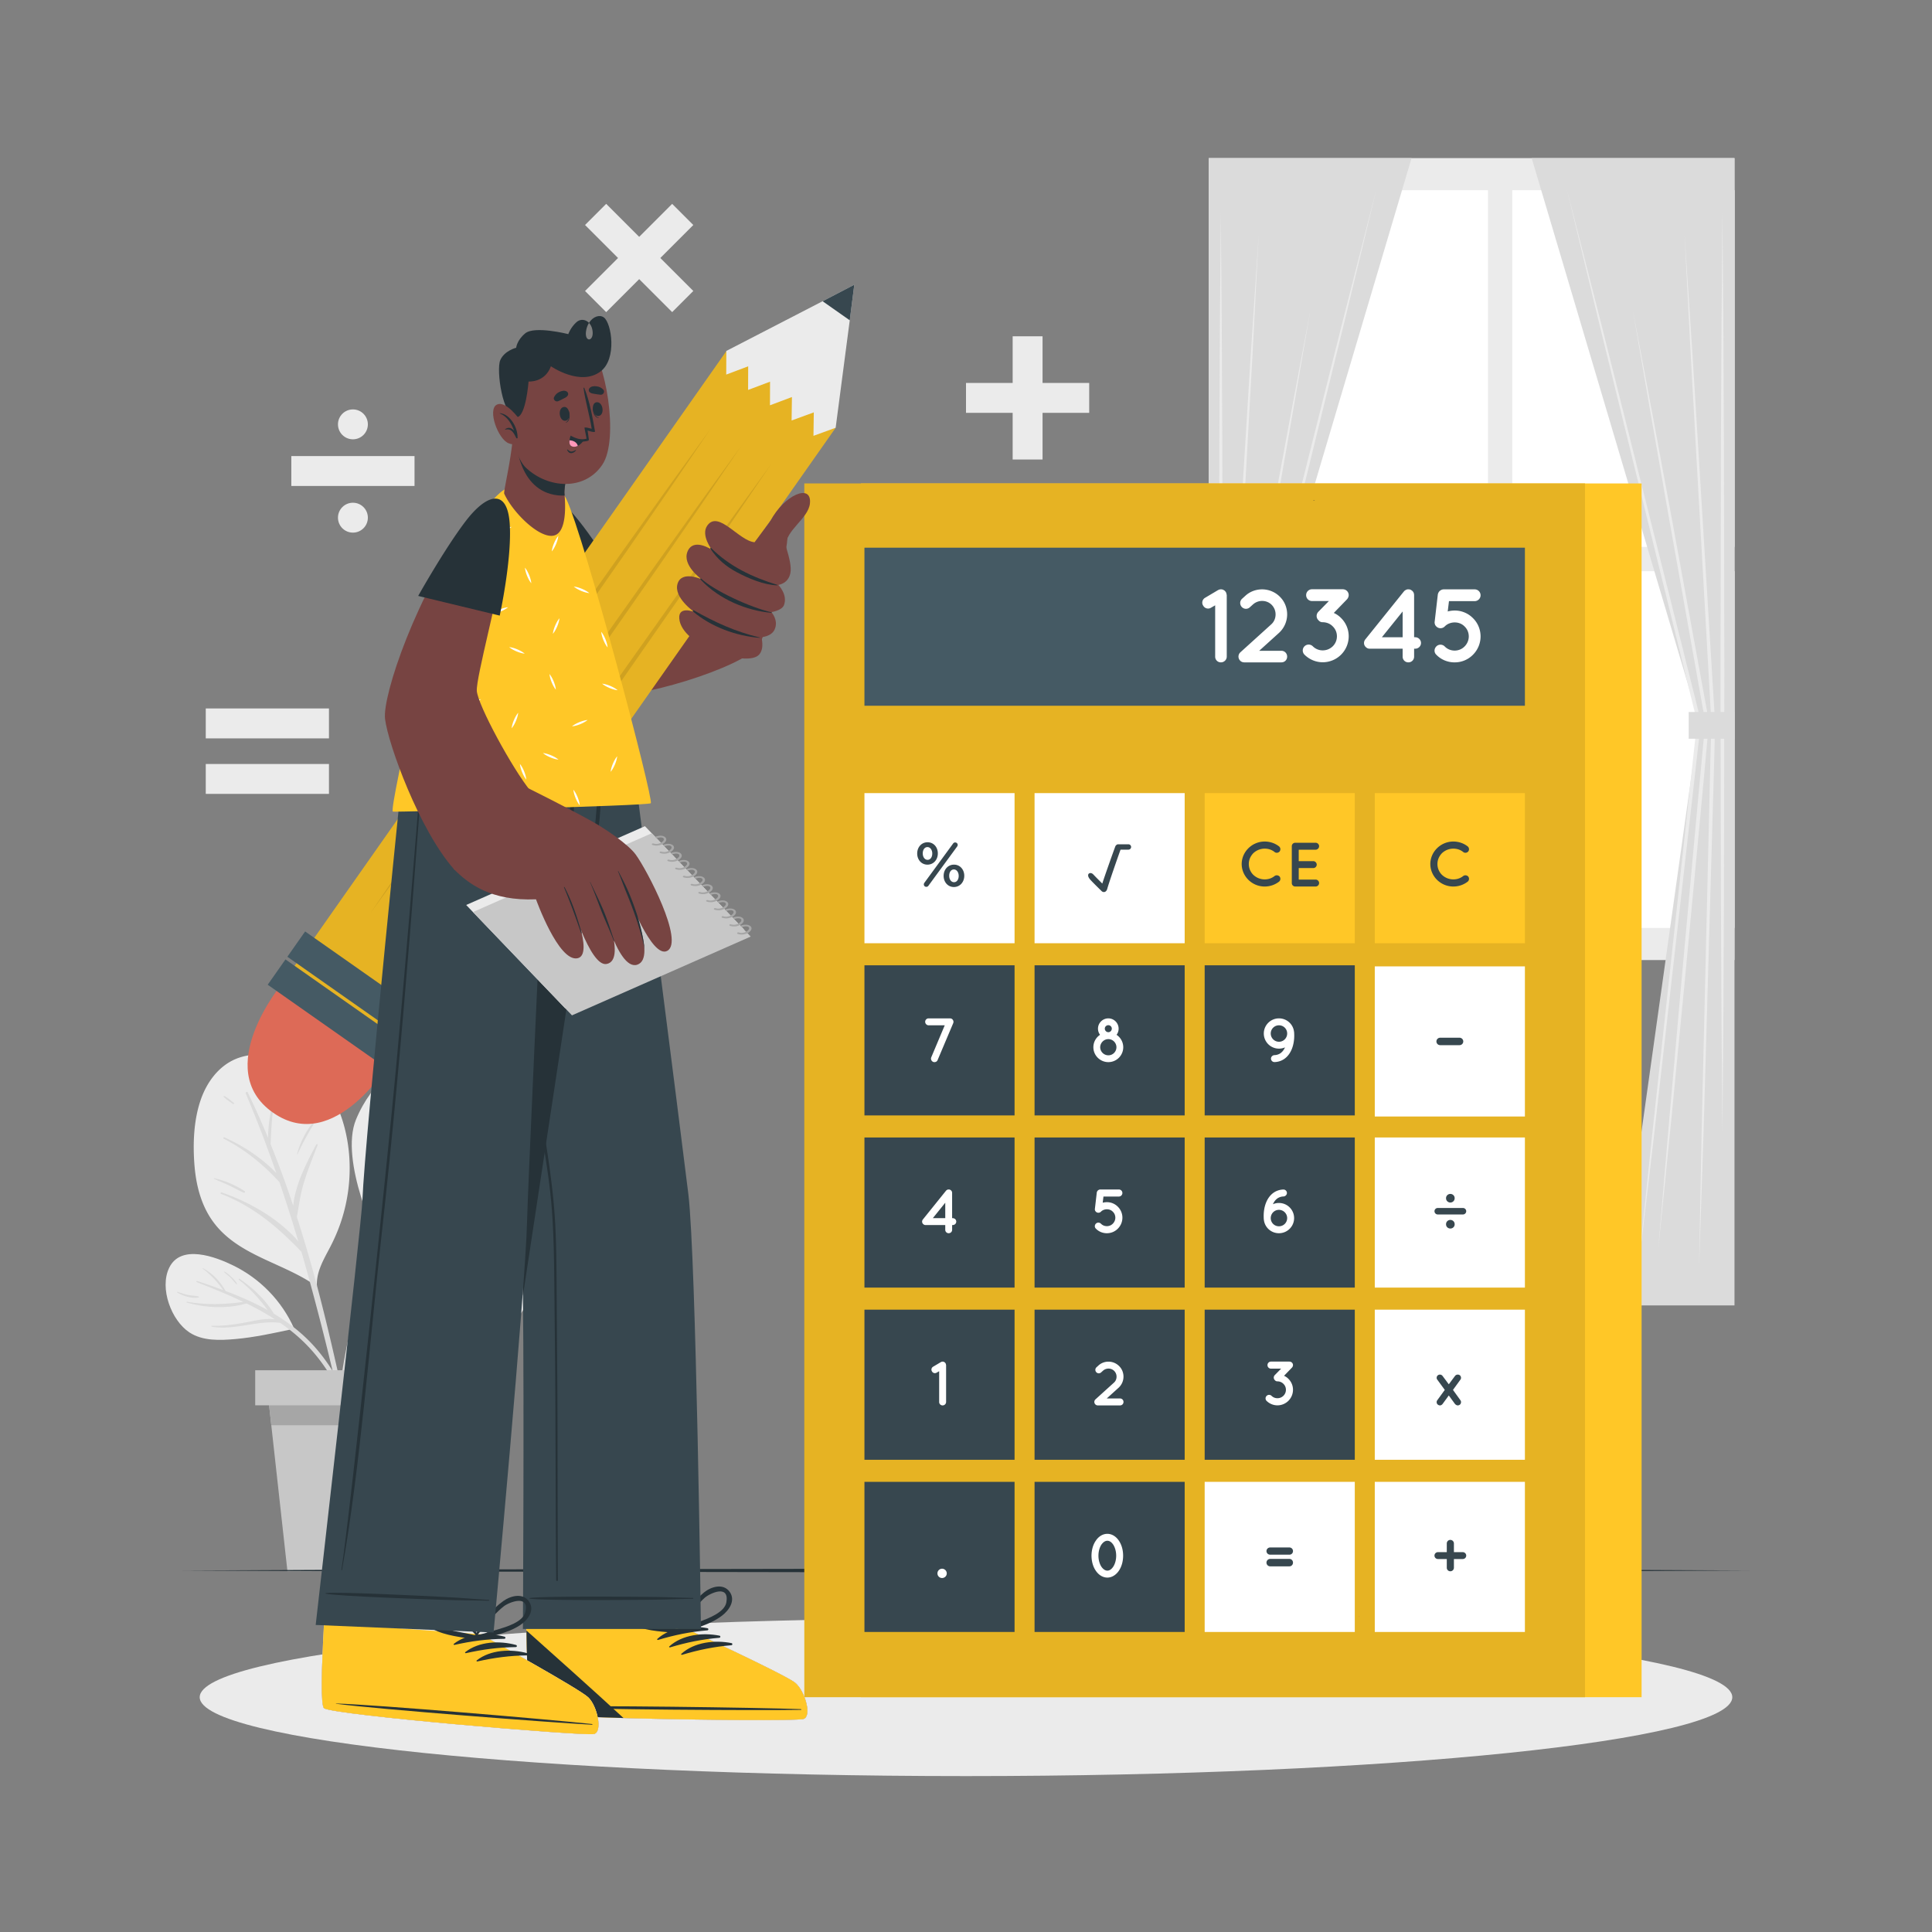
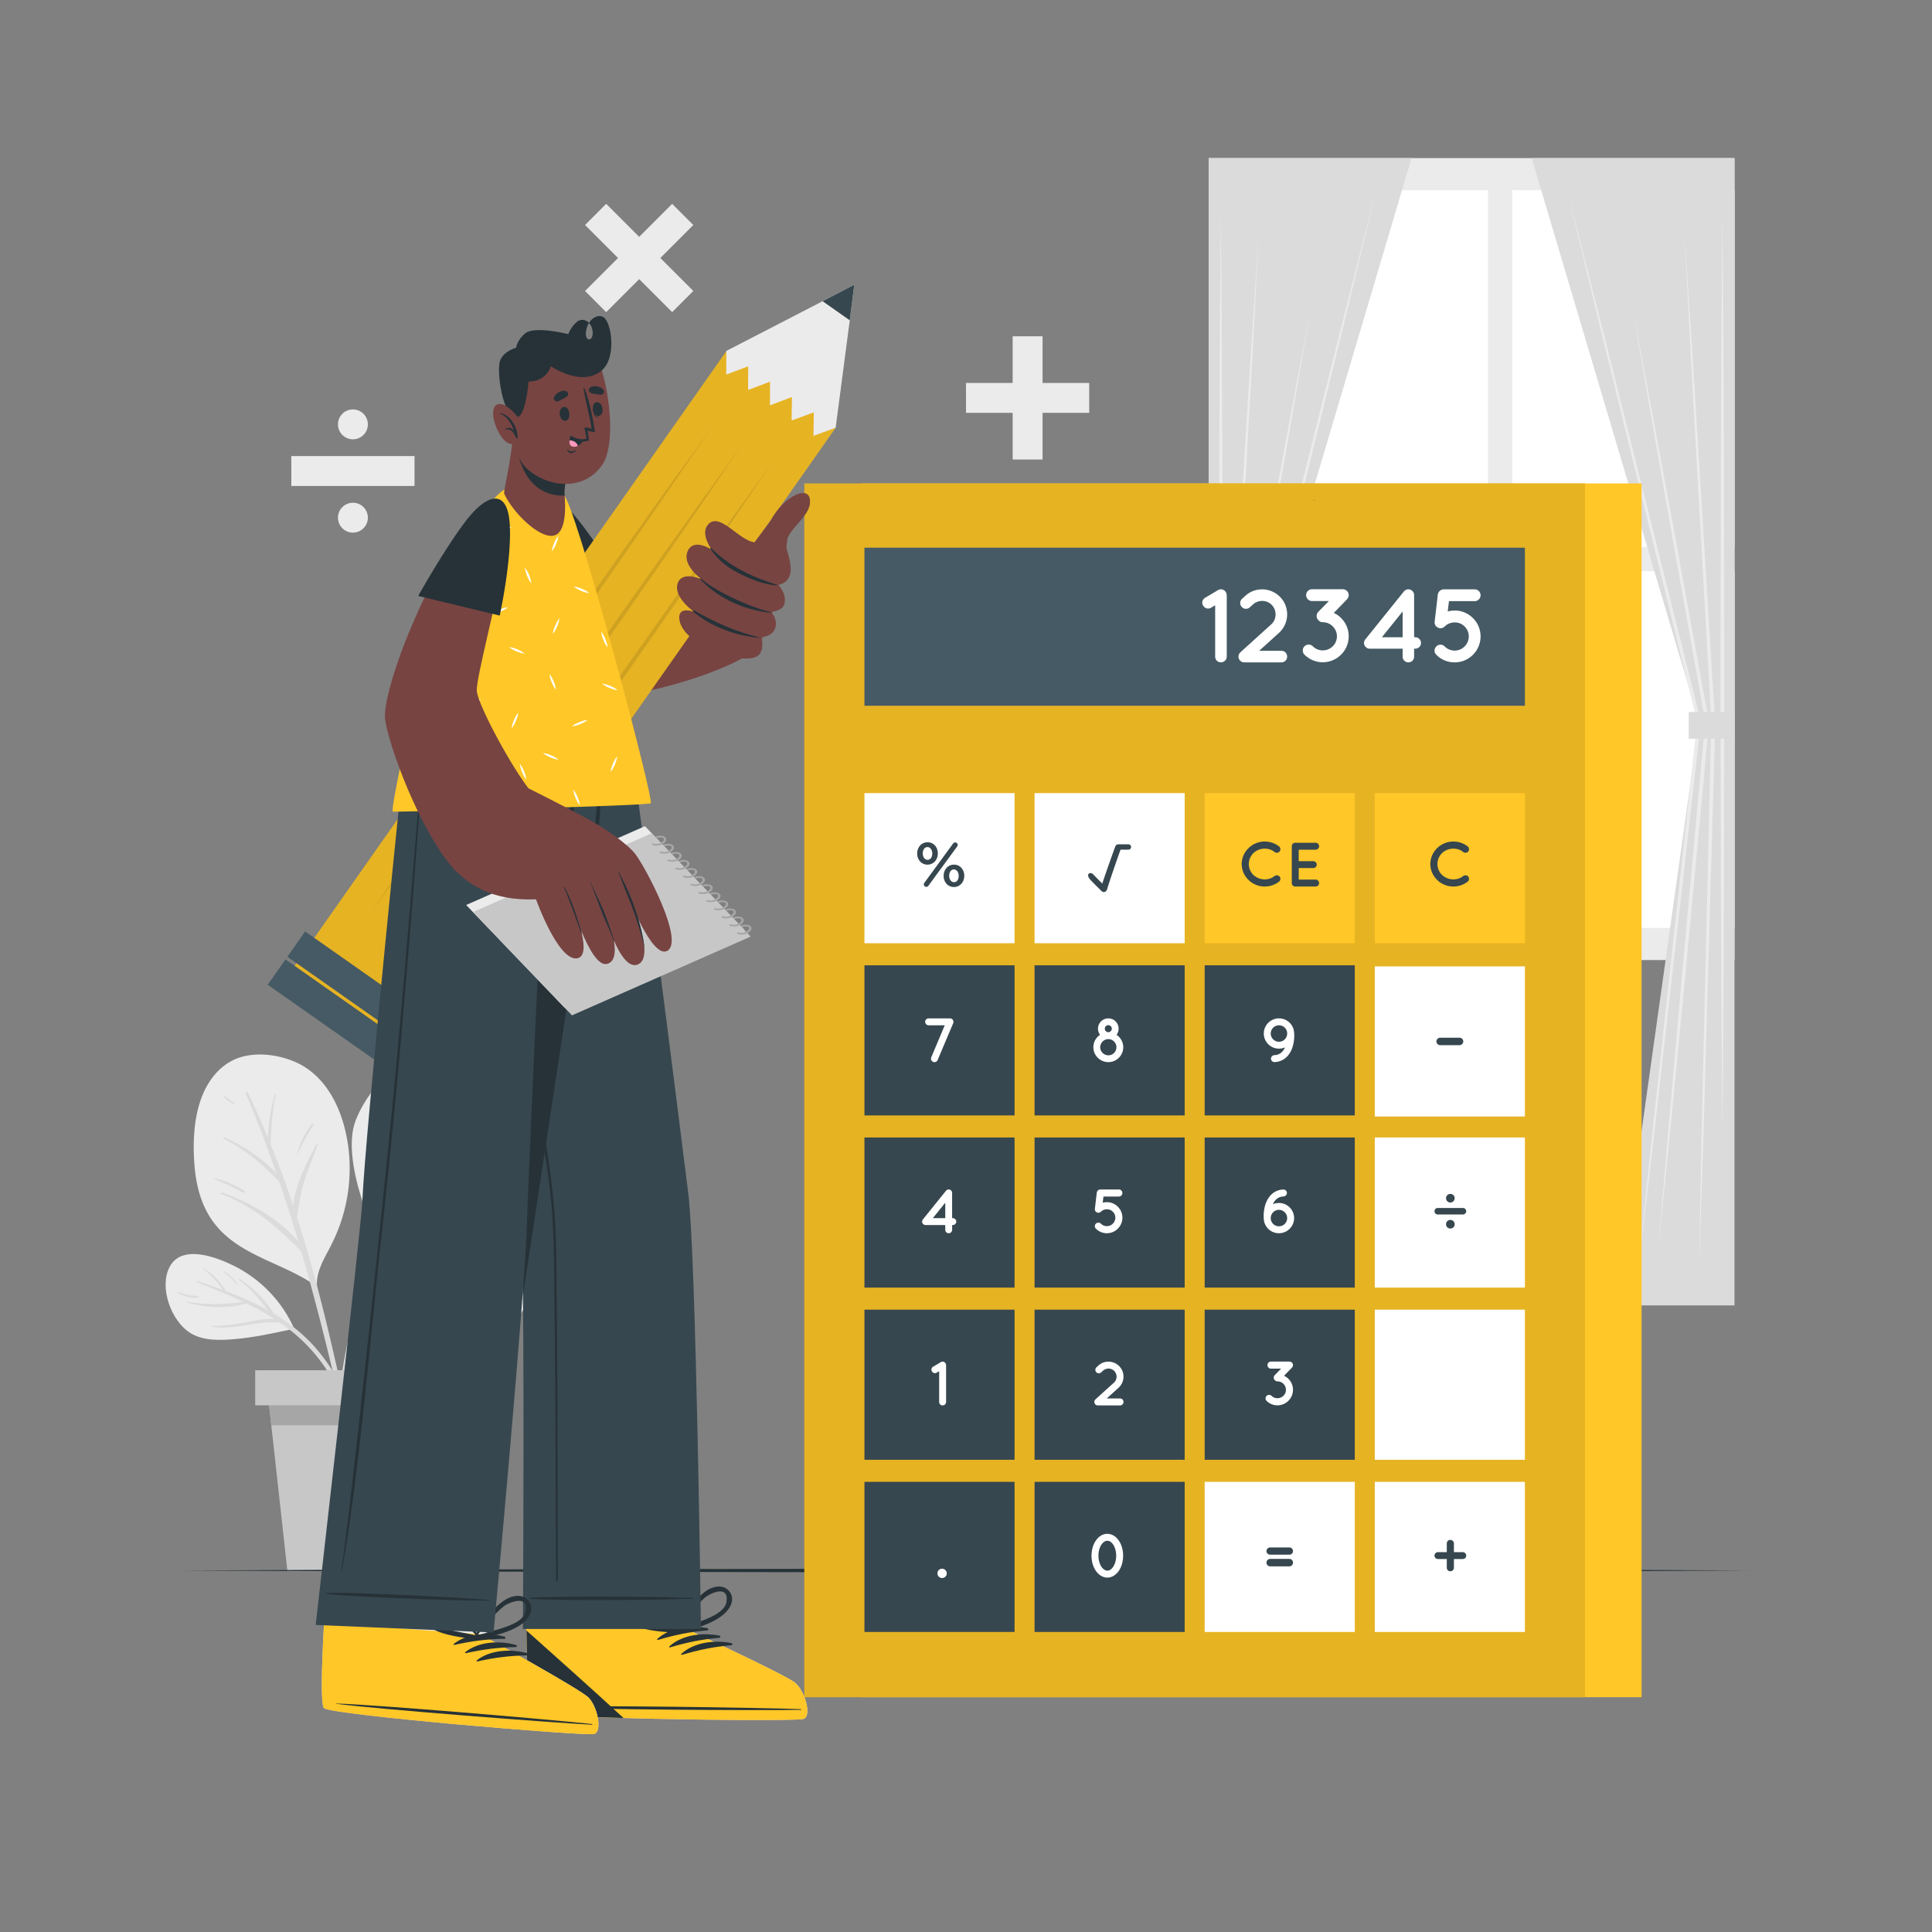
<svg xmlns="http://www.w3.org/2000/svg" viewBox="0 0 500 500" style="enable-background:new 0 0 500 500" xml:space="preserve">
  <rect x="0" y="0" width="500" height="500" fill="#808080" stroke="none" />
  <path transform="rotate(-180 380.854 144.688)" style="fill:#ebebeb" d="M312.824 40.915h136.061v207.548H312.824z" />
  <path transform="rotate(-180 420.13 95.386)" style="fill:#fff" d="M391.375 49.228h57.51v92.316h-57.51z" />
  <path transform="rotate(-180 356.331 95.386)" style="fill:#fff" d="M327.576 49.228h57.51v92.316h-57.51z" />
  <path transform="rotate(-180 420.13 193.99)" style="fill:#fff" d="M391.375 147.833h57.51v92.316h-57.51z" />
  <path transform="rotate(-180 356.331 193.99)" style="fill:#fff" d="M327.576 147.833h57.51v92.316h-57.51z" />
  <path style="fill:#dbdbdb" d="M365.312 40.915h-52.488v296.93h30.38l-21.206-151.092z" />
  <path style="fill:#ebebeb" d="m356.218 48.941-8.32 34.511-8.469 34.474-16.949 68.946.011-.174 7.84 72.052 3.914 36.027 3.757 36.045-4.246-35.99-4.088-36.008-8.164-72.017-.01-.088.022-.086 17.271-68.866 8.642-34.431zM315.947 55.032l.243 29.779.14 29.778.117 59.557-.115 59.557-.14 29.779-.245 29.778-.244-29.778-.14-29.779-.115-59.557.116-59.557.14-29.778z" />
  <path style="fill:#ebebeb" d="m325.754 60.612-1.629 31.652-1.767 31.644-3.56 63.287.001-.04c.353 11.751.575 23.506.869 35.259l.831 35.26.831 35.26.667 35.264-1.172-35.251-1.009-35.255-1.008-35.255c-.319-11.752-.71-23.503-.971-35.257v-.022l.001-.019 3.876-63.268 1.951-31.633 2.089-31.626z" />
  <path style="fill:#ebebeb" d="m332.587 323.631-3.436-34.164-3.327-34.174c-2.131-22.791-4.346-45.574-6.401-68.371l-.006-.066.011-.063 9.732-53.211 4.936-26.592 5.011-26.579-4.594 26.654-4.669 26.641-9.479 53.256.005-.128c2.175 22.787 4.19 45.588 6.289 68.382l3.018 34.202 2.91 34.213z" />
  <path transform="rotate(-180 318.75 187.723)" style="fill:#dbdbdb" d="M312.824 184.263h11.853v6.919h-11.853z" />
  <path style="fill:#dbdbdb" d="M396.396 40.915h52.489v296.93h-30.38l21.206-151.092z" />
  <path style="fill:#ebebeb" d="m405.49 48.941 8.79 34.395 8.641 34.431 17.272 68.866.022.086-.011.088-8.164 72.017-4.088 36.008-4.245 35.99 3.756-36.045 3.914-36.027 7.84-72.052.012.174-16.949-68.946-8.469-34.474zM445.761 55.032l.243 29.779.14 29.778.117 59.557-.115 59.557-.14 29.779-.245 29.778-.245-29.778-.139-29.779-.115-59.557.116-59.557.14-29.778z" />
  <path style="fill:#ebebeb" d="m435.954 60.612 2.089 31.625 1.951 31.633 3.876 63.268.001.019v.022c-.26 11.754-.651 23.504-.97 35.257l-1.009 35.255-1.009 35.255-1.172 35.251.667-35.264.831-35.26.831-35.26c.294-11.753.516-23.508.869-35.259l.001.04-3.56-63.287-1.767-31.644-1.629-31.651z" />
  <path style="fill:#ebebeb" d="m429.121 323.631 2.909-34.213 3.018-34.202c2.099-22.794 4.113-45.595 6.289-68.382l.005.128-9.479-53.256-4.669-26.641-4.594-26.654 5.011 26.579 4.936 26.592 9.732 53.211.012.063-.006.066c-2.055 22.798-4.27 45.581-6.401 68.371l-3.327 34.174-3.436 34.164z" />
  <path style="fill:#dbdbdb" d="M437.031 184.263h11.853v6.919h-11.853z" />
  <path style="fill:#ebebeb" d="M90.399 299.46a43.69 43.69 0 0 1-2.14 16.691c-.834 2.502-1.898 4.894-3.139 7.21-1.569 2.963-3.193 5.849-3.117 9.229.307.241-.801.121-.812-.208-8.571-5.794-19.994-7.616-26.249-16.494-2.963-4.203-4.225-9.339-4.62-14.409-.428-5.52-.198-11.577 1.624-16.845 1.536-4.455 4.532-8.637 8.977-10.535 4.587-1.953 10.348-1.317 14.881.483 9.778 3.885 13.926 15.079 14.595 24.878z" />
  <path style="fill:#dbdbdb" d="M89.884 366.174c-.91-4.172-1.817-8.344-2.759-12.508-1.846-8.157-3.79-16.292-6.016-24.354a363.445 363.445 0 0 0-4.289-14.374c.544-2.87.893-5.745 1.738-8.583 1.018-3.417 2.365-6.691 3.641-10.013.078-.204-.252-.341-.353-.149-2.374 4.53-5.463 10.323-5.956 15.868a266.159 266.159 0 0 0-5.856-15.965c.191-4.328.356-8.523 1.385-12.814.046-.193-.247-.275-.298-.082-.955 3.595-1.731 7.47-1.751 11.27a215.969 215.969 0 0 0-5.248-11.735c-.169-.348-.656-.043-.511.299 2.869 6.746 5.483 13.61 7.897 20.546-3.784-3.914-8.49-7.02-13.427-9.223-.217-.097-.41.213-.19.326 5.591 2.86 10.178 6.648 14.425 11.237a409.249 409.249 0 0 1 4.88 15.324c-5.185-5.931-12.582-10.141-19.857-12.653-.248-.086-.345.296-.107.389 8.392 3.25 14.692 8.636 20.775 14.992a474.514 474.514 0 0 1 1.767 6.239 752.154 752.154 0 0 1 6.121 23.794c.919 3.817 1.818 7.638 2.696 11.465.944 4.117 1.596 8.437 2.929 12.444.127.383.8.349.749-.101-.439-3.908-1.548-7.799-2.385-11.639z" />
  <path style="fill:#dbdbdb" d="M80.737 290.822a22.343 22.343 0 0 0-3.849 7.798c-.02.073.092.125.125.053a69.684 69.684 0 0 1 4.109-7.626c.155-.251-.216-.445-.385-.225zM63.305 308.266c-2.218-1.499-5.218-2.778-7.836-3.329-.072-.015-.126.088-.053.125 1.252.636 2.582 1.116 3.852 1.72 1.276.607 2.51 1.319 3.803 1.883.269.118.485-.229.234-.399zM60.532 285.451c-.773-.603-1.588-1.362-2.465-1.797-.138-.068-.276.098-.166.215.666.716 1.629 1.284 2.423 1.851.157.112.362-.15.208-.269z" />
  <path style="fill:#ebebeb" d="M118.105 316.795c-6.546 1.668-13.119 3.189-19.662 4.835-.568.147-10.688-21.241-6.313-31.884 4.044-9.852 12.701-17.005 22.807-20.01 4.682-1.389 10.413-2.485 15.252-1.218 4.302 1.13 7.228 4.801 8.479 8.937 1.704 5.622.806 12.213-.46 17.836-1.176 5.213-3.3 10.31-6.935 14.3-3.597 3.951-8.066 5.905-13.168 7.204z" />
  <path style="fill:#dbdbdb" d="M128.264 297.241c-4.201 1.917-8.434 3.259-12.882 4.499-2.785.777-5.897 1.454-8.589 2.735 2.97-5.986 6.201-11.833 9.615-17.619 4.227-1.047 8.697-2.761 11.965-5.597.178-.155-.033-.406-.225-.281-3.543 2.302-7.403 3.616-11.281 5.115a393.856 393.856 0 0 1 2.801-4.662c.264-.431-.326-.893-.64-.476-3.582 4.761-6.836 9.829-9.797 15.081-.498-4.756-.564-9.373-.113-14.173.011-.123-.164-.139-.187-.021-.999 5.056-1.171 10.442-.448 15.551-2.446 4.441-4.695 9-6.735 13.625-.628-2.851-1.479-5.667-2.008-8.538-.761-4.131-1.031-8.32-.443-12.492.017-.122-.163-.138-.187-.021-1.545 7.376-.728 15.806 1.822 22.971a202.975 202.975 0 0 0-3.39 8.391c-5.4 14.37-8.964 29.264-10.341 44.558-.032.353.491.409.545.061 2.345-14.964 6.033-29.806 11.375-43.989 2.097-5.568 4.471-10.961 7.05-16.243 3.865-.98 7.733-2.364 11.537-3.517 3.712-1.125 7.523-2.446 10.692-4.734.124-.088 0-.287-.136-.224z" />
  <path style="fill:#dbdbdb" d="M134.535 291.388c-4.012 1.253-7.84 3.077-11.849 4.349-.188.06-.091.357.097.326 4.217-.7 8.416-1.831 11.894-4.443.133-.1-.003-.276-.142-.232zM102.556 281.588c.056-.208-.246-.34-.319-.127-1.228 3.605-2.128 7.447-1.218 11.217.036.148.265.161.28-.007.338-3.749.271-7.413 1.257-11.083zM119.236 273.8c-1.392 1.641-1.964 4.026-1.959 6.136 0 .139.219.229.264.066.564-2.068 1.444-3.938 2.163-5.94.106-.294-.27-.494-.468-.262z" />
  <path style="fill:#ebebeb" d="M138.713 331.718c-1.898 6.025-6.409 14.354-13.553 14.42-4.631.044-9.295-.505-13.937-.571-4.971-.077-9.953-.066-14.913.23-.406.022.595-14.886 12.543-22.145 3.347-2.034 7.44-2.678 11.237-3.501 4.346-.944 8.823-1.58 13.278-1.383 2.743.11 5.026.691 6.003 3.501 1.021 2.941.253 6.585-.658 9.449z" />
  <path style="fill:#dbdbdb" d="M133.573 324.178a162.438 162.438 0 0 0-8.746 2.53c.779-.807 1.539-1.626 2.408-2.349 1.251-1.04 2.628-1.871 3.971-2.782.112-.076.045-.292-.099-.235-2.65 1.041-5.404 3.216-7.046 5.604a148.835 148.835 0 0 0-10.69 3.888 40.245 40.245 0 0 0-6.845 3.604c.763-1.475 1.458-2.988 2.477-4.309 1.585-2.055 3.731-3.2 5.807-4.659.196-.138.03-.414-.186-.318-4.688 2.083-7.539 5.465-9.317 10.104-2.451 1.748-4.694 3.788-6.777 6.154-7.905 8.979-14.13 20.925-14.153 33.115-.001.291.466.373.522.071 2.243-12.108 7.025-22.982 15.075-32.38a40.1 40.1 0 0 1 1.738-1.897c2.174-.228 4.327-.518 6.531-.485 2.544.038 5.067.374 7.599.58 4.171.339 8.783.388 12.545-1.71.166-.092.054-.381-.132-.313-8.387 3.05-17.184-.819-25.591 1 3.587-3.44 7.661-6.032 12.398-7.996.256-.106.514-.205.771-.309 5.382.647 11.066 2.049 16.307.3.156-.052.093-.288-.068-.248-5.065 1.265-9.923-.326-14.921-.579 5.443-2.119 10.989-3.805 16.45-5.909.458-.18.469-.6-.028-.472z" />
  <path style="fill:#dbdbdb" d="M135.948 329.477c-2.628.432-5.193.446-7.835.594-.06.003-.079.095-.015.109 2.576.579 5.395.222 7.904-.505.13-.037.074-.219-.054-.198zM118.253 324.31c-1.429.494-2.759 1.706-3.878 2.696-.136.121.047.366.197.256a43.05 43.05 0 0 1 2.017-1.37c.623-.402 1.318-.722 1.889-1.195.178-.148-.012-.461-.225-.387z" />
  <path style="fill:#ebebeb" d="M76.067 343.708c.088.198-.198.384-.307.176-.011 0-.011 0-.011-.011-.044.055-.099.11-.187.121-4.828 1.042-9.679 2.107-14.595 2.546-3.951.351-8.505.571-11.962-1.723-4.686-3.106-7.769-11.413-5.234-16.691 2.996-6.266 12.027-2.864 16.559-.637 6.969 3.402 12.565 9.152 15.737 16.219z" />
  <path style="fill:#dbdbdb" d="M79.571 346.605c-2.658-2.6-5.598-4.766-8.715-6.634-2.137-3.627-5.416-6.639-8.838-9.007-.171-.118-.318.153-.16.274 2.95 2.271 5.253 4.936 7.447 7.834-3.487-1.945-7.174-3.548-10.934-4.973-1.309-2.402-3.442-4.648-5.873-5.885-.049-.025-.111.043-.062.081 2.12 1.66 3.822 3.383 5.305 5.567a193.115 193.115 0 0 0-6.708-2.345c-.202-.067-.278.24-.087.314 3.992 1.56 8.073 3.205 12.028 5.102-4.993.67-9.489.825-14.567-.043-.133-.023-.192.168-.057.207 4.9 1.398 10.517 1.657 15.456.231 2.523 1.24 4.986 2.593 7.331 4.106-1.963-.255-3.937.089-5.925.485-3.469.689-6.861 1.301-10.412 1.179-.132-.004-.167.213-.032.236 6.04 1.039 11.752-1.706 17.739-.992 2.217 1.524 4.314 3.206 6.235 5.092 3.762 3.693 6.773 8.107 9.094 12.831 2.52 5.129 3.887 10.567 5.924 15.866a.193.193 0 0 0 .372-.103c-1.745-10.449-6.948-21.974-14.561-29.423z" />
  <path style="fill:#dbdbdb" d="M61.353 332.275c-.352-.721-.968-1.335-1.547-1.877-.506-.474-1.124-1.087-1.783-1.335-.061-.023-.094.059-.058.1.495.562 1.185.974 1.719 1.512.539.542.984 1.176 1.529 1.708.075.075.184-.018.14-.108zM51.39 335.519c-.895-.225-1.844-.209-2.754-.395-.922-.188-1.778-.517-2.67-.8-.117-.037-.186.135-.083.196 1.47.873 3.79 1.616 5.507 1.279.144-.027.135-.247 0-.28z" />
  <path style="fill:#c7c7c7" d="m108.297 357.671-.985 11.188-3.343 37.772H74.388l-4.177-37.772-1.233-11.188z" />
  <path style="fill:#a6a6a6" d="m108.297 357.671-.985 11.188H70.211l-1.233-11.188z" />
  <path style="fill:#c7c7c7" d="M66.048 354.62h45.178v9.076H66.048z" />
  <path style="fill:#ebebeb" d="M250 99.107h31.886v7.737H250z" />
  <path transform="rotate(90 265.943 102.976)" style="fill:#ebebeb" d="M250 99.107h31.886v7.737H250z" />
  <path style="fill:#ebebeb" d="M75.392 118.031h31.886v7.737H75.392z" />
  <circle style="fill:#ebebeb" r="3.869" cy="109.825" cx="91.335" />
  <circle style="fill:#ebebeb" r="3.869" cy="133.974" cx="91.335" />
  <path transform="rotate(-45.001 165.421 66.77)" style="fill:#ebebeb" d="M149.478 62.899h31.886v7.737h-31.886z" />
  <path transform="rotate(45.001 165.423 66.766)" style="fill:#ebebeb" d="M149.478 62.899h31.886v7.737h-31.886z" />
-   <path style="fill:#ebebeb" d="M53.251 197.72h31.886v7.737H53.251zM53.251 183.352h31.886v7.737H53.251zM448.314 439.233c0 11.277-88.788 20.418-198.314 20.418S51.686 450.51 51.686 439.233 140.474 418.814 250 418.814s198.314 9.142 198.314 20.419z" />
  <path style="fill:#263238" d="m46.985 406.445 50.754-.243 50.754-.088L250 405.946l101.507.167 50.754.087 50.754.245-50.754.245-50.754.088-101.507.166-101.507-.168-50.754-.088z" />
  <path style="fill:#ffc727" d="M222.797 125.115h202.047v314.118H222.797z" />
  <path style="fill:#ffc727" d="M208.157 125.115h202.047v314.118H208.157z" />
  <path style="opacity:.1" d="M208.157 125.115h202.047v314.118H208.157z" />
  <path style="fill:#fff" d="M223.718 205.258h38.851v38.851h-38.851zM267.743 205.258h38.851v38.851h-38.851z" />
  <path style="fill:#ffc727" d="M311.768 205.258h38.851v38.851h-38.851zM355.793 205.258h38.851v38.851h-38.851z" />
  <path style="fill:#37474f" d="M223.718 249.818h38.851v38.851h-38.851zM267.743 249.818h38.851v38.851h-38.851zM311.768 249.818h38.851v38.851h-38.851z" />
  <path style="fill:#fff" d="M355.793 250.099h38.851v38.851h-38.851z" />
  <path style="fill:#37474f" d="M223.718 294.379h38.851v38.851h-38.851zM267.743 294.379h38.851v38.851h-38.851zM311.768 294.379h38.851v38.851h-38.851z" />
  <path style="fill:#fff" d="M355.793 294.379h38.851v38.851h-38.851z" />
  <path style="fill:#37474f" d="M223.718 338.939h38.851v38.851h-38.851zM267.743 338.939h38.851v38.851h-38.851zM311.768 338.939h38.851v38.851h-38.851z" />
  <path style="fill:#fff" d="M355.793 338.939h38.851v38.851h-38.851z" />
  <path style="fill:#37474f" d="M223.718 383.5h38.851v38.851h-38.851zM267.743 383.5h38.851v38.851h-38.851z" />
  <path style="fill:#fff" d="M311.768 383.5h38.851v38.851h-38.851zM355.793 383.5h38.851v38.851h-38.851z" />
  <path style="fill:#37474f" d="M237.371 220.906v-.032c0-1.585 1.083-2.895 2.685-2.895 1.601 0 2.652 1.31 2.652 2.863v.032c0 1.569-1.067 2.895-2.685 2.895-1.585 0-2.652-1.311-2.652-2.863zm3.898 0v-.032c0-.906-.518-1.65-1.246-1.65-.76 0-1.213.744-1.213 1.618v.032c0 .922.518 1.65 1.246 1.65.76-.001 1.213-.745 1.213-1.618zm-2.038 7.553 7.424-10.141c.113-.194.323-.291.55-.291.356 0 .647.275.647.631a.728.728 0 0 1-.146.42l-7.424 10.141a.663.663 0 0 1-.566.292.622.622 0 0 1-.631-.631c0-.162.065-.308.146-.421zm4.982-1.763v-.032c0-1.585 1.083-2.895 2.685-2.895 1.585 0 2.653 1.31 2.653 2.863v.033c0 1.569-1.083 2.895-2.685 2.895-1.586-.001-2.653-1.311-2.653-2.864zm3.898 0v-.032c0-.906-.518-1.65-1.246-1.65-.76 0-1.213.744-1.213 1.617v.033c0 .922.518 1.649 1.245 1.649.761.001 1.214-.743 1.214-1.617zM321.346 223.607c.017-3.203 2.701-5.807 5.936-5.823 1.423 0 2.717.469 3.736 1.262.388.323.452.89.161 1.294-.323.404-.922.469-1.294.178-.711-.582-1.6-.89-2.603-.89a4.283 4.283 0 0 0-2.912 1.165c-.728.744-1.181 1.714-1.181 2.814s.453 2.103 1.181 2.814a4.288 4.288 0 0 0 2.912 1.165c1.003 0 1.876-.308 2.603-.89.372-.275.971-.211 1.294.178.291.404.227.987-.161 1.294a6.059 6.059 0 0 1-3.736 1.262c-3.235 0-5.92-2.604-5.936-5.823zM334.315 228.54v-9.543c0-.501.388-.89.89-.89h5.289c.469 0 .89.389.89.89a.913.913 0 0 1-.89.906h-4.384v2.96h3.768c.485 0 .89.42.89.89a.9.9 0 0 1-.89.906h-3.768v2.976h4.384c.469 0 .89.404.89.906a.91.91 0 0 1-.89.89h-5.241c-.032 0-.032-.016-.032-.016l-.016.016a.889.889 0 0 1-.89-.891zM370.165 223.607c.017-3.203 2.701-5.807 5.937-5.823 1.423 0 2.717.469 3.736 1.262.388.323.452.89.161 1.294-.323.404-.922.469-1.294.178-.711-.582-1.601-.89-2.603-.89a4.279 4.279 0 0 0-2.911 1.165c-.729.744-1.182 1.714-1.182 2.814s.453 2.103 1.182 2.814a4.283 4.283 0 0 0 2.911 1.165c1.003 0 1.876-.308 2.603-.89.372-.275.971-.211 1.294.178.291.404.227.987-.161 1.294a6.059 6.059 0 0 1-3.736 1.262c-3.236 0-5.92-2.604-5.937-5.823z" />
  <path style="fill:#fff" d="m246.695 264.784-4.043 9.56c-.129.339-.453.533-.825.533a.886.886 0 0 1-.339-.065c-.453-.21-.663-.728-.485-1.165l3.494-8.297h-4.173c-.485 0-.89-.421-.89-.906 0-.501.404-.89.89-.89h5.548c.048 0 .097 0 .162.017.113.017.227.081.34.13l.048.048a.127.127 0 0 1 .064.065c.017.033.049.049.065.065a.22.22 0 0 0 .048.064.164.164 0 0 1 .033.081c.016.032.032.048.064.081 0 .016.016.064.016.08.016.033.016.049.032.081.017.113.017.243 0 .356a2.232 2.232 0 0 1-.049.162zM290.696 271.027a3.86 3.86 0 0 1-3.85 3.85c-2.135 0-3.882-1.73-3.882-3.85 0-1.342.679-2.522 1.73-3.219a2.613 2.613 0 0 1-.534-1.601c0-1.456 1.197-2.653 2.685-2.653a2.664 2.664 0 0 1 2.652 2.653 2.61 2.61 0 0 1-.534 1.601 3.883 3.883 0 0 1 1.733 3.219zm-1.763 0c0-1.148-.938-2.103-2.086-2.103-1.165 0-2.103.954-2.119 2.103a2.12 2.12 0 0 0 2.119 2.087 2.091 2.091 0 0 0 2.086-2.087zm-3.009-4.819c0 .501.404.922.922.922.485 0 .89-.421.89-.922a.898.898 0 0 0-.89-.89c-.517 0-.922.405-.922.89zM327.07 267.47a3.921 3.921 0 0 1 3.931-3.915 3.903 3.903 0 0 1 3.897 3.511c0 .016 0 .016.017.032.016.307.032.614.032.922 0 1.083-.162 2.248-.566 3.315-.404 1.067-1.067 2.087-2.086 2.766a4.633 4.633 0 0 1-2.427.761.902.902 0 0 1-.938-.857c-.017-.485.371-.89.873-.939a2.96 2.96 0 0 0 1.521-.453 3.303 3.303 0 0 0 1.019-1.132c.081-.129.146-.274.211-.421a3.805 3.805 0 0 1-1.553.324 3.921 3.921 0 0 1-3.931-3.914zm1.795 0c0 1.164.954 2.135 2.136 2.135 1.181 0 2.118-.971 2.118-2.135a2.105 2.105 0 0 0-2.118-2.119 2.12 2.12 0 0 0-2.136 2.119z" />
  <path style="fill:#37474f" d="M371.744 269.533a.97.97 0 0 1 .954-.971h5.041a.97.97 0 0 1 .954.971.966.966 0 0 1-.954.954h-5.041a.967.967 0 0 1-.954-.954z" />
  <path style="fill:#fff" d="M247.479 316.148c0 .501-.404.89-.906.89h-.162v1.229c0 .502-.388.89-.89.89a.878.878 0 0 1-.89-.89v-1.229h-5.095a.797.797 0 0 1-.55-.194.867.867 0 0 1-.146-1.246l5.985-7.439c.016 0 .016-.017.032-.032.016-.017.032-.033.048-.066a.176.176 0 0 0 .081-.048c.016-.017.048-.032.064-.049.033-.017.049-.032.097-.032.016-.032.032-.049.064-.049.017-.016.049-.016.097-.032.016 0 .049 0 .065-.017h.274a.139.139 0 0 0 .081.017c.017.017.065.017.097.032.016 0 .049.017.065.017.032.032.065.048.081.064.033.017.049.032.081.049 0 0 .016 0 .016.016.016 0 .049.017.049.032l.064.066c.016.016.032.048.048.064s.033.032.065.081c0 .016.016.048.032.064.016.032.016.049.032.097 0 .017.017.049.017.065.016.032.016.048.016.097 0 .032.016.049.016.081v6.583h.162c.506 0 .91.404.91.889zm-2.846-4.884-3.219 3.995h3.219v-3.995zM289.296 312.299a3.963 3.963 0 0 1 1.181 2.847 4.018 4.018 0 0 1-1.181 2.83 3.952 3.952 0 0 1-2.831 1.181h-.032c-1.003 0-2.054-.388-2.815-1.181-.371-.34-.371-.922 0-1.294.34-.355.939-.355 1.294 0 .421.437.971.647 1.553.647.55 0 1.116-.211 1.537-.647.421-.42.647-.986.647-1.536 0-.583-.21-1.133-.647-1.553-.42-.436-.97-.631-1.537-.631-.55 0-1.132.194-1.553.631a.92.92 0 0 1-1.294 0c-.064-.065-.113-.146-.178-.211 0-.032 0-.048-.016-.048a.125.125 0 0 0-.032-.081c0-.049-.017-.081-.017-.113 0-.017-.016-.017-.016-.032a.792.792 0 0 1 0-.275l.485-4.188a.978.978 0 0 1 .404-.647c.033-.016.049-.016.065-.032.016-.017.032-.017.048-.032a.903.903 0 0 1 .42-.098h4.771c.518 0 .922.405.922.923a.918.918 0 0 1-.922.905h-3.978l-.194 1.602a4.122 4.122 0 0 1 1.083-.146 3.942 3.942 0 0 1 2.833 1.179zM334.915 315.242c0 2.167-1.764 3.914-3.931 3.914a3.902 3.902 0 0 1-3.898-3.51c0-.016 0-.016-.016-.032a16.702 16.702 0 0 1-.032-.922c0-1.084.161-2.248.565-3.315.404-1.067 1.068-2.087 2.087-2.767a4.638 4.638 0 0 1 2.426-.76.901.901 0 0 1 .939.857c.017.485-.372.89-.873.938a2.96 2.96 0 0 0-1.52.453 3.319 3.319 0 0 0-1.02 1.133 3.226 3.226 0 0 0-.21.42 3.817 3.817 0 0 1 1.553-.323 3.921 3.921 0 0 1 3.93 3.914zm-1.796 0a2.144 2.144 0 0 0-2.135-2.135c-1.181 0-2.119.971-2.119 2.135 0 1.181.939 2.119 2.119 2.119a2.119 2.119 0 0 0 2.135-2.119z" />
  <path style="fill:#37474f" d="M372.082 314.304c-.469 0-.841-.388-.841-.841s.372-.841.841-.841h6.534c.47 0 .842.388.842.841s-.372.841-.842.841h-6.534zm4.383-4.253v.08c0 .599-.501 1.084-1.115 1.084-.615 0-1.116-.485-1.116-1.084v-.08c0-.583.501-1.068 1.116-1.068.614-.001 1.115.485 1.115 1.068zm0 6.744v.081c0 .599-.501 1.067-1.115 1.067-.615 0-1.116-.469-1.116-1.067v-.081c0-.599.501-1.084 1.116-1.084.614 0 1.115.485 1.115 1.084z" />
  <path style="fill:#fff" d="M244.851 353.284v9.543a.9.9 0 0 1-.906.89.878.878 0 0 1-.89-.89v-7.957l-.647.371a.863.863 0 0 1-1.213-.323c-.275-.404-.129-.971.291-1.213l1.989-1.181c.017-.017.049-.017.065-.032.032 0 .048-.032.081-.049.032 0 .064-.016.097-.016.016-.017.049-.017.065-.017.032-.017.081-.017.113-.017h.177c.016.017.049.017.065.017.048 0 .064.017.097.032.016 0 .049 0 .065.017.048.032.064.048.097.048a.205.205 0 0 0 .064.049c.016.017.048.032.065.049.032.016.048.048.064.064.016.017.032.032.049.065l.064.065.016.032c0 .016.016.032.016.048.016.032.032.049.032.081.017.032.017.064.033.081 0 .032.016.064.016.081 0 .048 0 .081.032.113a.28.28 0 0 1 .003.049zM290.76 362.827c0 .502-.388.89-.89.89h-5.759a.87.87 0 0 1-.663-.291.896.896 0 0 1 .048-1.262l4.788-4.335c.469-.42.679-.97.679-1.553a2.09 2.09 0 0 0-.534-1.406 2.051 2.051 0 0 0-1.553-.68c-.501 0-1.003.178-1.407.533l-.501.453a.88.88 0 0 1-1.262-.064.896.896 0 0 1 .065-1.262l.501-.453c.728-.679 1.683-1.003 2.604-1.003 1.051 0 2.119.438 2.879 1.278.679.727 1.003 1.682 1.003 2.603a3.897 3.897 0 0 1-1.278 2.88l-3.057 2.766h3.445a.892.892 0 0 1 .892.906zM333.442 356.843a3.953 3.953 0 0 1 1.182 2.831 4.031 4.031 0 0 1-4.029 4.028 4.018 4.018 0 0 1-2.83-1.181.916.916 0 0 1 1.294-1.294c.421.42.971.631 1.536.631.566 0 1.116-.211 1.553-.631.438-.438.648-.987.648-1.553s-.21-1.116-.648-1.537c-.42-.436-.97-.631-1.536-.646a.802.802 0 0 1-.663-.291c-.017 0-.017 0-.017-.017a.918.918 0 0 1-.032-1.294l1.65-1.683h-2.62a.908.908 0 0 1-.906-.922c0-.501.404-.905.906-.905h4.771c.518 0 .923.404.923.905a.987.987 0 0 1-.113.438c-.049.08-.098.161-.162.226l-2.038 2.104c.42.192.808.451 1.131.791z" />
-   <path style="fill:#37474f" d="m377.953 357.053-1.925 2.653 1.925 2.669c.275.355.178.922-.161 1.164a.913.913 0 0 1-.518.178c-.259 0-.502-.146-.712-.355l-1.617-2.216-1.618 2.216c-.178.21-.404.355-.663.355a.868.868 0 0 1-.518-.178c-.372-.242-.453-.809-.178-1.164l1.941-2.669-1.941-2.653c-.275-.339-.194-.889.178-1.147a.85.85 0 0 1 1.181.178l1.618 2.167 1.617-2.167a.908.908 0 0 1 1.229-.178c.34.258.437.808.162 1.147z" />
  <path style="fill:#fff" d="M243.808 405.98c.663 0 1.213.55 1.213 1.214 0 .663-.55 1.196-1.213 1.196a1.193 1.193 0 0 1-1.197-1.196 1.207 1.207 0 0 1 1.197-1.214zM282.479 402.616c.016-1.487.388-2.83 1.1-3.865.679-1.035 1.73-1.796 3.008-1.796 1.245 0 2.313.761 2.992 1.796.695 1.035 1.083 2.378 1.083 3.865 0 1.473-.388 2.831-1.083 3.866-.679 1.019-1.747 1.795-2.992 1.795-1.278 0-2.329-.776-3.008-1.795-.712-1.035-1.084-2.393-1.1-3.866zm6.389 0c0-1.164-.323-2.184-.776-2.879-.469-.679-1.002-1.003-1.504-.986-.502-.017-1.051.308-1.537.986-.453.695-.776 1.715-.776 2.879 0 1.148.324 2.184.776 2.863.485.695 1.035 1.003 1.537 1.003.501 0 1.035-.308 1.504-1.003.452-.679.776-1.714.776-2.863z" />
  <path style="fill:#37474f" d="M327.763 401.415c0-.506.427-.933.961-.933h4.967c.534 0 .933.427.933.933 0 .535-.4.935-.933.935h-4.967c-.534 0-.961-.399-.961-.935zm0 2.991c0-.534.427-.961.961-.961h4.967c.534 0 .933.427.933.961 0 .535-.4.962-.933.962h-4.967a.957.957 0 0 1-.961-.962zM374.428 403.474h-2.297a.887.887 0 0 1-.89-.89c0-.485.404-.89.89-.89h2.297v-2.248c0-.518.404-.922.922-.922.501 0 .922.404.922.922v2.248h2.297c.484 0 .89.404.89.89 0 .502-.405.89-.89.89h-2.297v2.248a.922.922 0 0 1-.922.922.911.911 0 0 1-.922-.922v-2.248zM292.73 219.195a.692.692 0 0 1-.692.692h-2.04c-.849 2.354-2.991 8.502-3.471 10.246-.092.24-.203.425-.351.545a.743.743 0 0 1-.471.185.855.855 0 0 1-.646-.286s-2.16-2.105-2.834-2.853c-.969-1.062-.545-1.569-.406-1.652a.772.772 0 0 1 .388-.129c.185 0 .388.083.609.231l.702.729c.203.212.397.406.582.591l.554.554.618.618c.508-1.634 2.788-8.077 3.397-9.684v-.009a.956.956 0 0 1 .194-.231.672.672 0 0 1 .517-.24h2.659a.692.692 0 0 1 .691.693z" />
  <path style="fill:#455a64" d="M223.718 141.742h170.926v40.903H223.718z" />
  <path style="fill:#fff" d="M317.482 154.01v15.926c0 .837-.702 1.484-1.512 1.484a1.463 1.463 0 0 1-1.484-1.484v-13.281l-1.08.621a1.35 1.35 0 0 1-.756.216c-.513 0-.999-.27-1.269-.756-.459-.675-.216-1.62.486-2.024l3.32-1.971c.027-.027.081-.027.108-.054.054 0 .081-.054.135-.081.054 0 .108-.027.162-.027.027-.027.081-.027.108-.027.054-.027.135-.027.189-.027h.297c.027.027.081.027.108.027.081 0 .108.027.162.054.027 0 .081 0 .108.027.081.054.108.081.162.081.027.027.054.054.108.081.027.027.081.054.108.081.054.027.081.081.108.108.027.027.054.054.081.108l.108.108.027.054c0 .027.027.054.027.081.027.054.054.08.054.135.027.054.027.108.054.135 0 .054.027.108.027.135 0 .081 0 .135.054.189v.081zM333.113 169.936c0 .837-.647 1.484-1.484 1.484H322.02c-.405 0-.837-.162-1.107-.486a1.492 1.492 0 0 1 .081-2.105l7.99-7.234c.783-.702 1.134-1.62 1.134-2.591 0-.864-.297-1.674-.891-2.349-.702-.783-1.647-1.134-2.592-1.134-.837 0-1.674.297-2.349.891l-.836.755c-.621.567-1.539.513-2.105-.108-.54-.621-.514-1.539.107-2.105l.837-.755c1.215-1.134 2.808-1.674 4.346-1.674 1.755 0 3.536.729 4.805 2.132 1.134 1.215 1.674 2.808 1.674 4.346a6.497 6.497 0 0 1-2.133 4.805l-5.102 4.616h5.75c.837 0 1.484.675 1.484 1.512zM347.072 159.948a6.599 6.599 0 0 1 1.971 4.724c0 1.7-.648 3.428-1.971 4.75a6.726 6.726 0 0 1-4.751 1.971c-1.7 0-3.428-.675-4.724-1.971a1.53 1.53 0 0 1 0-2.159 1.532 1.532 0 0 1 2.16 0 3.59 3.59 0 0 0 2.564 1.053c.945 0 1.863-.351 2.592-1.053a3.615 3.615 0 0 0 1.08-2.591c0-.945-.352-1.863-1.08-2.564-.702-.729-1.619-1.053-2.564-1.08a1.33 1.33 0 0 1-1.106-.486c-.027 0-.027 0-.027-.027-.621-.594-.621-1.538-.054-2.159l2.753-2.807h-4.373a1.515 1.515 0 0 1-1.511-1.538 1.51 1.51 0 0 1 1.511-1.512h7.963c.864 0 1.539.675 1.539 1.512 0 .27-.081.513-.19.729-.08.135-.161.27-.269.378l-3.401 3.509a6.095 6.095 0 0 1 1.888 1.321zM367.753 166.399c0 .836-.675 1.484-1.512 1.484h-.27v2.052c0 .837-.648 1.484-1.484 1.484a1.464 1.464 0 0 1-1.485-1.484v-2.052H354.5c-.324 0-.648-.081-.918-.324-.675-.513-.756-1.431-.243-2.079l9.987-12.417c.027 0 .027-.027.054-.054s.055-.054.081-.108a.289.289 0 0 0 .135-.081c.027-.027.081-.054.108-.081.054-.027.081-.054.162-.054.027-.054.054-.081.107-.081.027-.027.081-.027.162-.054.027 0 .081 0 .108-.027H364.703a.243.243 0 0 0 .135.027c.027.027.108.027.162.054.026 0 .081.027.107.027.055.054.108.081.136.108.054.027.08.054.135.081 0 0 .026 0 .026.027.027 0 .081.027.081.054l.108.108c.027.027.054.081.081.108.026.027.054.054.107.135a.2.2 0 0 0 .055.108c.026.054.026.081.054.162 0 .027.027.081.027.108.026.054.026.081.026.162 0 .054.027.081.027.135V164.913h.27c.838.002 1.513.676 1.513 1.486zm-4.751-8.151-5.371 6.667h5.371v-6.667zM381.2 159.975c1.322 1.295 1.971 3.023 1.971 4.751a6.711 6.711 0 0 1-1.971 4.724 6.599 6.599 0 0 1-4.724 1.971h-.055c-1.673 0-3.428-.648-4.696-1.971-.621-.566-.621-1.539 0-2.159.566-.594 1.565-.594 2.159 0 .702.729 1.62 1.08 2.592 1.08.917 0 1.862-.351 2.564-1.08a3.67 3.67 0 0 0 1.079-2.564c0-.972-.351-1.889-1.079-2.591-.702-.728-1.62-1.053-2.564-1.053-.918 0-1.89.324-2.592 1.053a1.53 1.53 0 0 1-2.159 0c-.108-.108-.189-.243-.297-.351 0-.054 0-.081-.027-.081a.201.201 0 0 0-.054-.135c0-.081-.027-.135-.027-.189 0-.027-.026-.027-.026-.054a1.308 1.308 0 0 1 0-.459l.81-6.991c.081-.459.324-.837.675-1.08.054-.027.081-.027.107-.054.027-.027.055-.027.081-.054a1.5 1.5 0 0 1 .702-.162h7.963c.864 0 1.539.675 1.539 1.539 0 .81-.675 1.512-1.539 1.512h-6.641l-.323 2.672a6.946 6.946 0 0 1 1.809-.243 6.588 6.588 0 0 1 4.723 1.969z" />
  <path style="fill:#263238" d="M340.31 129.43s-.15.03-.4.1a.24.24 0 0 1 .07-.12h.01c.2.02.32.02.32.02z" />
  <path style="fill:none;stroke:#ff98b9;stroke-width:0;stroke-linecap:round;stroke-linejoin:round" d="M371.34 178.045v-.005M371.34 178.045v-.005" />
  <path style="fill:#dd6a57" d="M351.82 418.33c-.06 0-.12.01-.18.02v-.13c.06.03.12.07.18.11z" />
  <path style="fill:#774442" d="M138.282 134.351c1.735 12.858 11.314 43.394 18.465 45.336 6.658 1.808 35.937-6.916 39.704-12.725 2.018-3.111 10.003-31.671 6.425-29.963-4.518 2.156-37.666 18.916-39.029 18.573-2.875-.723-8.49-12.061-13.341-18.401-10.58-13.826-13.034-8.824-12.224-2.82z" />
  <path style="fill:#263238" d="m158.283 147.122-15.011 13.751s-5.312-19.648-5.913-28.738c-.6-9.089 6.843-8.066 20.924 14.987z" />
-   <path style="fill:#dd6a57" d="M101.189 274.521s-14.506 24.685-30.535 13.428c-16.029-11.258 2.269-33.28 2.269-33.28l28.266 19.852z" />
  <path transform="scale(-1) rotate(35.081 579.442 -456.445)" style="fill:#ffc727" d="M126.992 82.468h34.54v201.339h-34.54z" />
  <path transform="scale(-1) rotate(35.081 579.442 -456.445)" style="opacity:.1" d="M126.992 82.468h34.54v201.339h-34.54z" />
  <path transform="scale(-1) rotate(35.081 832.54 -278.697)" style="fill:#455a64" d="M67.918 259.129h40.332v8.003H67.918z" />
  <path transform="scale(-1) rotate(35.081 809.637 -294.786)" style="fill:#455a64" d="M73.002 251.889h40.333v8.004H73.002z" />
  <path style="fill:#ebebeb" d="m187.969 90.826 24.919-12.868 8.2-4.271-1.173 9.207-3.647 27.807-5.744 2.095s.102-5.964.084-6.07l-5.743 2.096s.102-5.964.084-6.071l-5.682 2.139s.04-6.008.022-6.114l-5.682 2.139s.04-6.008.021-6.114l-5.681 2.14c0-.001.041-6.009.022-6.115z" />
  <path style="fill:#37474f" d="m212.889 77.957 8.2-4.271-1.174 9.207z" />
  <g style="opacity:.1">
    <path d="M111.507 245.504c7.152-10.586 14.404-21.101 21.672-31.605l21.916-31.434 22.129-31.284 11.14-15.589 11.237-15.521-10.787 15.837-10.884 15.769-21.918 31.432-22.131 31.283c-7.413 10.402-14.843 20.792-22.374 31.112zM103.689 240.91c7.152-10.586 14.404-21.101 21.672-31.605l21.917-31.434 22.129-31.284 11.14-15.589 11.237-15.521-10.787 15.837-10.884 15.769-21.918 31.432-22.13 31.283c-7.416 10.402-14.846 20.793-22.376 31.112zM95.87 236.317c7.152-10.586 14.404-21.101 21.672-31.605l21.917-31.433 22.129-31.284 11.14-15.589 11.237-15.521-10.787 15.837-10.884 15.769-21.918 31.432-22.131 31.283c-7.414 10.4-14.844 20.791-22.375 31.111z" />
  </g>
  <path style="fill:#774442" d="M201.718 134.861c.545 4.271 3.46 10.309 2.834 13.447-.565 2.834-3.143 3.051-3.143 3.051s2.521 2.489 1.483 5.244c-.534 1.417-3.267 1.809-3.267 1.809s1.933 2.083.859 4.475c-.856 1.906-3.466 2.014-3.466 2.014s.923 2.862-.571 4.525c-3.031 3.371-20.077-2.209-20.654-9.35-.269-3.328 3.82-1.739 3.82-1.739s-5.329-3.705-4.269-7.249c1.06-3.543 6.249-1.158 6.249-1.158s-5.133-3.636-3.663-7.199c1.531-3.709 6.312-.434 6.312-.434s-2.949-3.81-1.199-6.28c2.89-4.079 8.199 3.978 12.235 4.315l4.089-5.501 2.351.03z" />
  <path style="fill:#774442" d="M203.377 141.349c-.163-4.089 5.826-7.112 6.232-11.045.55-5.32-6.635-2.281-10.24 4.527l-1.87 5.776 5.878.742z" />
  <path style="fill:#263238" d="M196.607 164.978c.058.014.05.098-.012.093-6.054-.469-12.562-2.84-17.217-6.795-.153-.13-.008-.434.187-.323 5.578 3.159 10.78 5.518 17.042 7.025zM199.695 158.475c.068.016.042.129-.033.123-6.235-.518-13.492-3.389-18.321-8.58-.166-.178-.136-.504.07-.313 3.474 3.208 12.64 7.441 18.284 8.77zM184.009 141.808c4.823 4.798 10.699 7.566 17.142 9.543.084.026.039.142-.037.139-3.416-.108-7.392-1.796-10.374-3.371-2.857-1.509-5.132-3.444-6.899-6.143-.068-.104.065-.271.168-.168z" />
  <path style="fill:#774442" d="M207.929 444.871c-2.293.74-67.663-.107-70.13-1.722-.948-.597-1.38-10.13-1.571-21.662l-.003-.361a432.45 432.45 0 0 1-.079-7.305 38.67 38.67 0 0 0-.012-1.023c-.092-16.644.172-33.913.172-33.913l43.729.438-1.316 33.595-.05 1.33-.264 6.954-.025.716s24.877 11.516 27.403 13.577c2.507 2.052 4.44 8.646 2.146 9.376z" />
  <path style="fill:#ebebeb" d="M207.929 444.871c-2.293.74-67.663-.107-70.13-1.722-.948-.597-1.38-10.13-1.571-21.662l-.003-.361a432.45 432.45 0 0 1-.079-7.305 38.67 38.67 0 0 0-.012-1.023l42.586.12-.05 1.33-.264 6.954-.025.716s24.877 11.516 27.403 13.577c2.506 2.052 4.439 8.646 2.145 9.376z" />
  <path style="fill:#ffc727" d="M207.931 444.871c-1.42.46-26.74.31-46.57-.25-12.38-.34-22.61-.85-23.56-1.47-.94-.59-1.37-9.86-1.56-21.18 0-.16-.01-.32-.01-.48 0-.12 0-.25-.01-.37l42.18.08-.02.72s24.88 11.51 27.4 13.57c2.51 2.06 4.44 8.65 2.15 9.38z" />
  <path style="fill:#263238" d="M207.222 442.327c-11.016-.413-55.486-1.041-66.407-.613-.089.004-.09.064-.001.069 10.91.648 55.383.916 66.406.724.232-.004.234-.171.002-.18zM183.098 421.382c-4.326-.866-9.638-.269-12.991 2.778-.13.118.04.301.181.259 4.296-1.293 8.302-2.107 12.786-2.489.316-.027.334-.486.024-.548zM186.204 423.309c-4.326-.866-9.638-.269-12.991 2.778-.13.118.04.301.181.258 4.296-1.293 8.302-2.107 12.786-2.489.315-.026.334-.485.024-.547zM189.309 425.236c-4.326-.866-9.638-.269-12.991 2.778-.13.118.04.301.181.258 4.296-1.293 8.302-2.107 12.786-2.489.316-.026.334-.485.024-.547z" />
  <path style="fill:#263238" d="M188.86 411.997c-1.674-2.369-4.86-1.354-6.69.143-2.963 2.425-5.579 6.24-6.807 9.847-.03.089.029.144.1.158.008.33.3.683.673.551 3.598-1.28 7.603-2.202 10.7-4.547 1.809-1.37 3.607-3.911 2.024-6.152zm-7.666 7.643c-1.754.672-3.531 1.254-5.26 1.991 1.333-1.917 2.576-3.882 4.102-5.663.728-.85 1.492-1.71 2.33-2.453 1.305-1.157 6.445-3.589 5.619 1.159-.455 2.617-4.7 4.164-6.791 4.966z" />
  <path style="fill:#263238" d="M164.356 420.712c3.554 1.57 7.664 1.545 11.46 1.963.394.043.596-.368.528-.691.066-.03.111-.097.061-.176-2.025-3.228-5.448-6.338-8.89-8.016-2.126-1.036-5.46-1.29-6.544 1.4-1.024 2.545 1.31 4.604 3.385 5.52zm-1.918-3.117c-1.896-4.431 3.666-3.246 5.202-2.42.987.531 1.928 1.191 2.832 1.851 1.895 1.383 3.557 3.009 5.295 4.568-1.852-.32-3.715-.477-5.577-.728-2.219-.3-6.706-.829-7.752-3.271zM161.361 444.621c-12.38-.34-22.61-.85-23.56-1.47-.94-.59-1.37-9.86-1.56-21.18 5.08 4.53 17.69 15.78 25.12 22.65z" />
  <path style="fill:#37474f" d="M123.168 190.581s9.815 110.46 11.415 118.89c.37 1.92.6 12.36.75 25.78.34 29.28-.006 86.321-.006 86.321h46.08s-1.225-95.731-3.264-112.571c-2.04-16.85-15.08-118.42-15.08-118.42h-39.895z" />
  <path style="fill:#263238" d="M179.325 413.543c-7.19-.15-5.124-.208-12.316-.277-3.519-.034-26.645-.235-29.932.309-.073.012-.073.134 0 .147 3.288.544 26.413.343 29.932.309 7.191-.069 5.126-.128 12.316-.278.135-.003.135-.207 0-.21zM144.226 357.006c-.051-6.683-.101-13.367-.15-20.05-.047-6.473-.038-12.953-.346-19.42-.624-13.095-3.28-25.97-5.169-38.917-1.89-12.954-3.466-25.954-4.893-38.966-1.601-14.599-3.016-29.218-4.516-43.828-.01-.099-.165-.097-.156.004 2.171 26.085 4.594 52.164 8.205 78.095a765.985 765.985 0 0 0 2.945 19.31c1.075 6.503 2.145 13.009 2.657 19.586.502 6.437.584 12.897.65 19.35.068 6.679.135 13.358.199 20.037.144 14.836.145 41.902.288 56.738.003.287.447.276.445-.011-.101-13.232-.058-38.695-.159-51.928z" />
  <path style="fill:#263238" d="M113.453 190.581s19.53 110.46 21.13 118.89c.37 1.92.6 12.36.75 25.78l.01.04 21.96-144.71h-43.85z" />
  <path style="fill:#774442" d="M153.704 448.767c-2.34.576-67.486-4.9-69.831-6.685-.904-.663-.659-10.202-.033-21.719l.023-.361c.124-2.374.266-4.817.438-7.292.023-.341.047-.681.06-1.022 1.088-16.609 2.574-33.815 2.574-33.815l43.588 3.534-3.692 33.417-.144 1.323-.756 6.918-.076.712s23.999 13.249 26.373 15.484c2.355 2.226 3.816 8.941 1.476 9.506z" />
  <path style="fill:#ebebeb" d="M153.704 448.767c-2.34.576-67.486-4.9-69.831-6.685-.904-.663-.659-10.202-.033-21.719l.023-.361c.124-2.374.266-4.817.438-7.292.023-.341.047-.681.06-1.022l42.47 3.136-.144 1.323-.756 6.918-.076.712s23.999 13.249 26.373 15.484c2.355 2.226 3.816 8.941 1.476 9.506z" />
  <path style="fill:#ffc727" d="M153.704 448.767c-2.34.576-67.486-4.9-69.831-6.685-.904-.663-.659-10.202-.033-21.719l.023-.361 42.069 3.063-.076.712s23.999 13.249 26.373 15.484c2.354 2.226 3.815 8.941 1.475 9.506z" />
  <path style="fill:#263238" d="M153.179 446.179c-10.959-1.193-55.273-4.969-66.197-5.315-.089-.003-.094.057-.006.069 10.836 1.419 55.179 4.836 66.188 5.426.233.013.247-.154.015-.18zM130.6 423.579c-4.254-1.17-9.595-.951-13.156 1.851-.138.108.018.303.162.271 4.376-.986 8.43-1.514 12.93-1.577.318-.005.369-.461.064-.545zM133.561 425.721c-4.254-1.17-9.595-.951-13.155 1.851-.138.108.018.303.162.271 4.376-.985 8.43-1.513 12.93-1.577.317-.005.368-.461.063-.545zM136.523 427.863c-4.254-1.17-9.595-.951-13.156 1.851-.138.109.018.303.162.271 4.377-.986 8.43-1.513 12.93-1.577.318-.005.368-.461.064-.545z" />
  <path style="fill:#263238" d="M137.012 414.626c-1.501-2.482-4.752-1.695-6.684-.331-3.128 2.209-6.007 5.829-7.487 9.34-.036.086.019.145.089.164-.015.33.251.703.632.597 3.679-1.022 7.74-1.657 10.996-3.778 1.901-1.238 3.874-3.645 2.454-5.992zm-8.188 7.08c-1.798.546-3.611 1.001-5.388 1.614 1.466-1.818 2.845-3.689 4.493-5.358.786-.796 1.609-1.599 2.498-2.282 1.383-1.062 6.683-3.124 5.523 1.554-.64 2.577-4.984 3.82-7.126 4.472z" />
  <path style="fill:#263238" d="M111.952 421.583c3.434 1.818 7.535 2.085 11.292 2.77.39.071.62-.325.576-.651.068-.025.118-.089.074-.172-1.791-3.363-4.985-6.708-8.3-8.626-2.047-1.184-5.355-1.674-6.626.933-1.203 2.465.979 4.685 2.984 5.746zm-1.692-3.246c-1.578-4.554 3.886-2.979 5.36-2.046.947.599 1.839 1.325 2.694 2.047 1.792 1.514 3.334 3.253 4.958 4.931-1.825-.45-3.672-.739-5.511-1.121-2.192-.455-6.631-1.3-7.501-3.811z" />
  <path style="fill:#37474f" d="M127.737 422.491 81.7 420.539s11.858-103.683 12.091-109.891c.604-16.108 11.309-120.104 11.309-120.104h56.23s-3.546 24.006-9.616 39.228c0 0-4.623 1.433-11.763 5.369 0 0-3.361 72.676-3.558 81.255-.389 16.957-8.656 106.095-8.656 106.095z" />
  <path style="fill:#263238" d="M126.513 414.053c-7.177-.454-5.111-.425-12.293-.799-3.515-.183-26.611-1.364-29.919-.959-.073.009-.078.131-.006.146 3.262.683 26.375 1.462 29.892 1.577 7.188.235 5.127.09 12.316.244.136.004.145-.2.01-.209zM109.225 196.708c-2.089 26.192-4.23 52.384-6.627 78.55-2.405 26.256-11.973 116.464-14.238 131.02-.015.098.133.14.151.041 4.638-25.862 7.34-60.608 10.245-86.716 2.905-26.104 5.269-52.278 7.386-78.456 1.197-14.809 2.275-29.627 3.411-44.441.016-.211-.312-.208-.328.002zM153.722 228.728c-4.768 1.641-9.37 3.971-13.77 6.413-.173.096-.059.364.128.284 4.639-1.992 9.369-3.898 13.892-6.143.355-.177.116-.68-.25-.554zM155.196 196.897c-.012-.16-.294-.196-.293-.023.038 5.507-.314 10.352-.778 15.499-.215 2.39-2.138 15.594-6.281 14.632-.694-.161-1.048-.844-1.157-1.89-.131-1.257.342-2.799.55-4.05.46-2.764.829-5.537 1.066-8.33.443-5.212.465-10.425-.169-15.621-.021-.171-.267-.158-.267.015.006 7.216-.183 14.418-1.262 21.565-.518 3.434-2.248 8.605 1.344 9.134 3.66.538 6.026-8.123 6.472-10.492 1.248-6.612 1.298-13.749.775-20.439z" />
  <path style="fill:#263238" d="M147.955 227.361c-.374.887-.676 1.81-.932 2.737-.199.72-.469 1.499-.387 2.25.016.146.209.16.287.061.486-.616.691-1.459.963-2.189.315-.846.649-1.687.94-2.542.192-.568-.641-.864-.871-.317z" />
  <path style="fill:#ffc727" d="M101.666 210.043c.158.168 66.178-1.477 66.76-2.171.813-.978-17.112-68.772-21.906-78.827-2.043-4.285-12.661-5.349-17.041-1.574-10.965 9.449-19.688 41.164-21.647 50.702-3.247 15.713-6.728 31.265-6.166 31.87z" />
  <path style="fill:#fff" d="M136.94 148.818c.265.677.492 1.37.56 2.128-.481-.589-.803-1.244-1.087-1.914-.264-.678-.491-1.371-.56-2.128.48.591.802 1.245 1.087 1.914zm5.27 25.624c.069.757.296 1.451.56 2.128.284.67.606 1.324 1.087 1.914-.068-.758-.295-1.451-.56-2.128-.286-.67-.608-1.324-1.087-1.914zm6.181 29.934c.069.757.296 1.45.56 2.129.284.67.606 1.324 1.087 1.914-.068-.758-.295-1.451-.56-2.128-.285-.671-.607-1.325-1.087-1.915zm-28.865-37.435c.069.757.296 1.45.559 2.128.284.67.606 1.324 1.087 1.914-.068-.758-.295-1.451-.56-2.128-.285-.67-.607-1.324-1.086-1.914zm-10.428 18.898c.069.757.296 1.451.56 2.128.284.67.606 1.324 1.087 1.914-.068-.758-.295-1.451-.56-2.128-.285-.669-.607-1.323-1.087-1.914zm25.459 11.873c.069.757.296 1.45.559 2.128.284.67.606 1.324 1.087 1.914-.068-.758-.295-1.451-.56-2.128-.284-.67-.606-1.324-1.086-1.914zm21.041-34.205c.069.758.296 1.451.56 2.129.284.67.606 1.324 1.087 1.914-.068-.758-.295-1.451-.56-2.128-.285-.67-.607-1.325-1.087-1.915zm-28.142-4.704c.757-.069 1.45-.296 2.128-.559.67-.284 1.324-.606 1.914-1.087-.758.068-1.451.294-2.129.56-.669.284-1.323.606-1.913 1.086zm-7.021 23.803c.757-.069 1.451-.296 2.128-.56.67-.284 1.324-.606 1.914-1.087-.758.068-1.451.294-2.128.56-.67.285-1.324.607-1.914 1.087zm2.005 27.004c.393-.005.776-.021 1.169-.026.155-.059.3-.118.455-.177.667-.288 1.326-.608 1.914-1.085-.756.065-1.454.297-2.131.562a8.342 8.342 0 0 0-1.407.726zm25.589-21.633c.757-.069 1.45-.296 2.129-.56.67-.284 1.324-.606 1.914-1.087-.758.068-1.451.295-2.128.56-.67.286-1.324.608-1.915 1.087zm-19.67-49.969c.757-.069 1.45-.296 2.128-.56.67-.284 1.324-.606 1.914-1.087-.758.068-1.451.295-2.128.56-.669.285-1.324.607-1.914 1.087zm-6.047 3.24c-.487.584-.816 1.235-1.109 1.901-.273.674-.508 1.365-.585 2.122.488-.584.818-1.234 1.109-1.901.272-.675.507-1.365.585-2.122zm-10.165 30.357c-.487.584-.816 1.235-1.109 1.901-.273.674-.508 1.364-.585 2.122.488-.584.818-1.234 1.109-1.901.272-.675.507-1.365.585-2.122zm-.444 27.716c-.487.584-.816 1.235-1.109 1.901-.273.674-.508 1.365-.585 2.122.488-.584.818-1.234 1.109-1.901.272-.675.507-1.366.585-2.122zm33.082-39.316c-.487.584-.816 1.235-1.109 1.901-.273.674-.508 1.365-.585 2.122.488-.584.818-1.234 1.109-1.901.272-.676.507-1.366.585-2.122zm-10.675 24.45c-.487.584-.816 1.235-1.109 1.901-.273.674-.508 1.365-.585 2.122.488-.584.818-1.234 1.109-1.901.272-.675.507-1.365.585-2.122zm25.617 11.273c-.487.584-.816 1.235-1.109 1.901-.273.674-.508 1.365-.585 2.122.488-.584.818-1.234 1.109-1.901.273-.675.508-1.366.585-2.122zm-15.233-57.049c-.486.584-.816 1.235-1.109 1.901-.273.674-.508 1.365-.585 2.122.488-.584.818-1.234 1.109-1.901.272-.675.507-1.366.585-2.122zm8.03 14.823c-.584-.487-1.235-.816-1.901-1.109-.674-.273-1.365-.508-2.122-.585.584.488 1.234.818 1.901 1.109.675.272 1.365.507 2.122.585zm-28.426 42.197c-.584-.487-1.235-.816-1.901-1.109-.674-.273-1.365-.508-2.122-.585.584.488 1.234.818 1.901 1.109.676.272 1.366.507 2.122.585zm35.756-17.068c-.584-.487-1.235-.817-1.901-1.109-.674-.273-1.365-.508-2.122-.585.584.488 1.234.818 1.901 1.109.675.272 1.366.507 2.122.585zm-45.095-24.407c.497.36 1.042.635 1.599.877.676.27 1.364.507 2.125.584-.59-.484-1.231-.818-1.906-1.109-.558-.221-1.139-.431-1.757-.524-.023.054-.047.108-.061.172zm29.78 42.363c-.584-.487-1.235-.816-1.901-1.109-.674-.273-1.365-.508-2.122-.585.584.488 1.234.818 1.901 1.109.675.272 1.366.507 2.122.585zm-8.741-27.42c-.584-.487-1.235-.817-1.901-1.109-.674-.273-1.365-.508-2.122-.585.584.488 1.234.818 1.901 1.109.675.272 1.365.507 2.122.585z" />
  <path style="fill:#774442" d="M143.163 138.641c-3.779.597-10.502-6.089-12.671-10.876-.147-.329.587-3.615 1.291-7.649.417-2.45.824-5.188 1.015-7.713.036-.519 1.73.567 1.73.567l3.208 1.036 10.609 3.441s-1.957 5.176-2.262 9.58a5.7 5.7 0 0 0 .03 1.045c.002.048.011.107.01.173.171 1.993.692 9.817-2.96 10.396z" />
  <path style="fill:#263238" d="M146.112 128.072c.002.048.011.107.01.173-.501.033-1.043.021-1.635-.037-10.646-1.043-10.954-14.703-10.954-14.703l4.201.501 10.609 3.441s-1.957 5.176-2.262 9.58c-.021.369-.011.714.031 1.045z" />
  <path style="fill:#774442" d="M131.411 95.384c-1.848 5.591.752 21.924 4.673 25.642 5.684 5.391 15.177 6.112 19.804-.764 4.485-6.665.721-27.89-3.676-31.288-6.476-5.005-18.072-1.848-20.801 6.41z" />
  <path style="fill:none;stroke:#dc6a57;stroke-width:0;stroke-linecap:round;stroke-linejoin:round" d="M135.685 120.859c-.004 0-.004-.006 0-.006" />
-   <path style="fill:#263238" d="M147.183 106.31c-.015-.04-.078.065-.069.11.204 1.095.254 2.385-.685 2.904-.029.016-.017.071.019.06 1.188-.358 1.104-2.069.735-3.074z" />
  <path style="fill:#263238" d="M146.023 105.312c-1.792.138-1.383 3.711.277 3.583 1.633-.126 1.224-3.699-.277-3.583zM153.439 105.386c.003-.043.092.042.096.088.092 1.11.383 2.367 1.426 2.62.033.008.036.064-.002.063-1.241-.033-1.612-1.705-1.52-2.771z" />
  <path style="fill:#263238" d="M154.295 104.117c1.764-.339 2.312 3.215.677 3.529-1.609.309-2.156-3.245-.677-3.529zM144.426 103.84c.473-.178.879-.421 1.328-.646.507-.253.937-.403 1.229-.917.157-.276.027-.723-.226-.901-.59-.413-1.288-.257-1.91.023-.676.304-1.118.711-1.45 1.372-.322.641.406 1.304 1.029 1.069zM155.471 102.16c-.505-.024-.966-.13-1.462-.206-.56-.085-1.015-.095-1.451-.494-.234-.214-.249-.68-.062-.926.434-.575 1.146-.641 1.825-.566.736.081 1.283.332 1.801.859.502.511.014 1.364-.651 1.333zM146.861 116.328c.295.229.6.555 1.005.543.389-.012.82-.237 1.158-.415.033-.018.073.015.054.051-.239.457-.813.793-1.336.761-.511-.03-.808-.435-.982-.879-.024-.061.058-.094.101-.061zM147.645 112.882c.729.89 1.7 1.311 2.707 1.389.45.038.914 0 1.363-.093.089-.012.177-.032.256-.059.08-.019.151-.037.238-.065.127-.034.186-.148.194-.273l-.001-.008c-.006-.04-.01-.073-.023-.112l-.001-.008-.013-.097c-.074-.855-.305-2.141-.305-2.141.329.12 1.998.653 1.922.21-.641-3.66-1.355-7.73-2.766-11.237-.041-.118-.223-.069-.199.051.478 3.542 1.575 6.976 2.111 10.527-.529-.134-1.396-.396-1.84-.336-.117.049.491 2.478.493 2.865 0 0 .002.016-.003.041-1.411.347-2.539.038-4.039-.765-.092-.055-.171.03-.094.111z" />
  <path style="fill:#263238" d="M151.163 113.803s-.639 1.106-1.631 1.592c-.365.18-.77.282-1.213.216-.91-.131-1.025-.939-.942-1.652.066-.586.274-1.108.274-1.108s1.428 1.06 3.512.952z" />
  <path style="fill:#ff98b9" d="M149.531 115.395c-.365.18-.77.282-1.213.216-.91-.131-1.025-.939-.942-1.652.958-.011 1.97.524 2.155 1.436z" />
  <path style="fill:#263238" d="M155.4 96.149c-5.228 3.914-12.824-1.361-12.824-1.361-1.559 4.281-5.784 3.951-5.784 3.951s-.68 9.155-3.08 9.237c-3.661.129-5.309-12.247-4.257-14.736 1.052-2.49 4.131-3.244 4.131-3.244s.149-1.903 2.339-3.725c2.419-2.017 11.152.2 11.152.2s.526-1.63 2.084-3.073c.991-.91 2.36-.792 3.27.163-.395.617-.678 1.388-.785 2.283-.321 2.685 1.858 2.591 1.738.173-.054-1.076-.429-1.906-.953-2.456 1.009-1.626 2.743-2.214 3.845-1.411 1.997 1.457 3.472 10.747-.876 13.999z" />
  <path style="fill:#774442" d="M134.583 108.719s-3.663-5.272-6.054-3.967c-2.391 1.305.353 8.939 3.153 9.991 2.799 1.051 3.823-1.521 3.823-1.521l-.922-4.503z" />
  <path style="fill:#263238" d="M129.369 106.922c-.045-.004-.054.059-.015.075 1.963.802 2.992 2.627 3.711 4.518-.583-.729-1.377-1.13-2.353-.437-.051.036-.002.117.053.105.806-.17 1.386-.029 1.928.617.384.457.645 1.036.919 1.563.092.176.409.083.343-.12l-.016-.046c.057-2.504-1.88-6.016-4.57-6.275z" />
  <path style="fill:#ebebeb" d="m146.272 260.942-25.625-26.735 46.262-20.39 25.625 26.735z" />
  <path style="fill:#c7c7c7" d="m148.026 262.772-25.625-26.735 46.262-20.39 25.625 26.735z" />
-   <path style="fill:#a6a6a6" d="M171.382 218.491a3.287 3.287 0 0 1-2.495.193c-.381-.124-.112-.512.258-.384.55.179 1.149.12 1.624-.068.082-.036.174-.077.249-.12.292-.151.542-.347.691-.585a.573.573 0 0 0 .092-.375s-.004-.02-.001-.032c-.004-.02-.019-.035-.016-.047-.015-.015-.041-.058-.041-.058a.448.448 0 0 0-.195-.173c-.135-.081-.311-.111-.492-.118a2.257 2.257 0 0 0-.612.075c-.104.013-.203.046-.31.072l-.061.027a.36.36 0 0 0-.099.033c-.021.009-.048.01-.062.027l-.364-.38a3.858 3.858 0 0 1 1.007-.271c.602-.071 1.238.016 1.637.401.352.352.273.786.027 1.122-.193.269-.486.495-.837.661zM173.388 220.583a3.286 3.286 0 0 1-2.495.193c-.381-.124-.112-.512.258-.384.55.179 1.149.12 1.624-.068.082-.036.174-.077.249-.12.293-.15.542-.347.691-.585a.573.573 0 0 0 .092-.375s-.004-.02-.001-.032c-.004-.02-.019-.035-.016-.047-.015-.015-.041-.058-.041-.058a.448.448 0 0 0-.195-.173c-.136-.081-.311-.111-.492-.118a2.218 2.218 0 0 0-.612.076c-.104.013-.203.046-.31.072l-.061.027c-.038.006-.069.02-.1.033-.02.009-.048.01-.061.027l-.364-.38a3.858 3.858 0 0 1 1.007-.271c.602-.071 1.238.016 1.637.401.352.352.273.786.027 1.122a2.156 2.156 0 0 1-.837.66zM175.393 222.676a3.286 3.286 0 0 1-2.495.193c-.381-.124-.112-.512.258-.384.55.179 1.149.12 1.624-.068.082-.036.174-.077.249-.12.293-.151.541-.347.691-.585a.58.58 0 0 0 .092-.375s-.004-.02-.001-.032c-.004-.02-.019-.035-.016-.047-.015-.015-.041-.058-.041-.058a.448.448 0 0 0-.195-.173c-.135-.081-.311-.111-.492-.118a2.218 2.218 0 0 0-.612.076c-.104.013-.203.046-.31.072l-.061.027a.379.379 0 0 0-.1.033c-.02.009-.048.011-.061.027l-.364-.379a3.858 3.858 0 0 1 1.007-.271c.602-.071 1.238.016 1.637.401.352.352.273.786.027 1.122-.193.267-.486.493-.837.659zM177.399 224.768a3.287 3.287 0 0 1-2.495.193c-.381-.124-.112-.512.258-.384.55.179 1.149.12 1.624-.068.082-.036.174-.077.249-.12.293-.15.542-.346.691-.585a.575.575 0 0 0 .092-.375s-.004-.02-.001-.032c-.004-.02-.019-.035-.016-.047-.014-.015-.041-.058-.041-.058a.448.448 0 0 0-.195-.173c-.136-.081-.311-.111-.492-.118a2.213 2.213 0 0 0-.612.076c-.104.013-.203.046-.31.072l-.061.027c-.038.006-.069.02-.099.033-.02.009-.048.011-.062.027l-.364-.38a3.858 3.858 0 0 1 1.007-.271c.602-.071 1.238.016 1.637.401.352.352.273.786.027 1.122-.193.268-.486.495-.837.66zM179.404 226.861a3.286 3.286 0 0 1-2.495.193c-.381-.124-.112-.512.258-.384.55.179 1.149.12 1.624-.068.082-.036.174-.077.249-.12.292-.15.542-.347.691-.585a.573.573 0 0 0 .092-.375s-.004-.02-.001-.032c-.004-.02-.019-.035-.016-.047-.015-.015-.041-.058-.041-.058a.448.448 0 0 0-.195-.173c-.135-.081-.311-.111-.492-.118a2.218 2.218 0 0 0-.612.076c-.104.013-.203.046-.31.072l-.061.027c-.038.006-.069.02-.099.033-.021.009-.048.01-.061.027l-.364-.379a3.858 3.858 0 0 1 1.007-.271c.602-.071 1.238.016 1.637.401.352.352.273.786.027 1.122-.194.267-.487.493-.838.659zM181.41 228.953a3.286 3.286 0 0 1-2.495.193c-.381-.124-.112-.512.258-.384.55.179 1.149.12 1.624-.068.082-.036.174-.077.249-.12.292-.151.542-.347.691-.585a.58.58 0 0 0 .092-.375s-.005-.02-.001-.032c-.004-.02-.019-.035-.016-.047-.015-.015-.041-.058-.041-.058a.448.448 0 0 0-.195-.173c-.135-.081-.311-.111-.492-.118a2.257 2.257 0 0 0-.612.075c-.104.013-.203.046-.31.072l-.061.027a.36.36 0 0 0-.099.033c-.021.009-.048.01-.061.027l-.364-.379a3.858 3.858 0 0 1 1.007-.271c.602-.071 1.238.016 1.637.401.352.352.273.786.027 1.122-.194.268-.487.495-.838.66zM183.416 231.046a3.286 3.286 0 0 1-2.495.193c-.381-.124-.112-.512.258-.384.55.179 1.149.12 1.624-.068.082-.036.174-.077.249-.12.292-.151.542-.347.691-.585a.573.573 0 0 0 .092-.375s-.004-.02-.002-.032c-.004-.02-.019-.035-.016-.047-.014-.015-.041-.058-.041-.058a.448.448 0 0 0-.195-.173c-.136-.081-.311-.111-.492-.118a2.257 2.257 0 0 0-.612.075c-.104.013-.203.046-.31.072l-.061.027c-.038.006-.069.02-.099.033-.021.009-.048.01-.062.027l-.364-.379a3.858 3.858 0 0 1 1.007-.271c.602-.071 1.238.016 1.637.401.352.352.273.786.027 1.122-.193.268-.485.494-.836.66zM185.421 233.138a3.287 3.287 0 0 1-2.495.193c-.381-.124-.112-.512.258-.384.55.179 1.149.12 1.624-.068.082-.036.174-.077.249-.12.292-.151.541-.347.691-.585a.573.573 0 0 0 .092-.375s-.004-.02-.001-.032c-.004-.02-.019-.035-.016-.047-.015-.015-.041-.058-.041-.058a.448.448 0 0 0-.195-.173c-.135-.081-.311-.111-.492-.118a2.18 2.18 0 0 0-.612.076c-.104.013-.203.046-.31.072l-.061.027a.36.36 0 0 0-.099.033c-.021.009-.048.01-.061.027l-.364-.38a3.858 3.858 0 0 1 1.007-.271c.602-.071 1.238.016 1.637.401.352.352.273.786.027 1.122-.194.268-.487.495-.838.66zM187.427 235.231a3.286 3.286 0 0 1-2.495.193c-.381-.124-.112-.512.258-.384.55.179 1.149.12 1.624-.068.082-.036.174-.077.249-.12.293-.15.541-.346.691-.585a.58.58 0 0 0 .092-.375s-.004-.02-.001-.032c-.004-.02-.019-.035-.016-.047-.015-.015-.041-.058-.041-.058a.448.448 0 0 0-.195-.173c-.135-.081-.311-.111-.492-.118a2.252 2.252 0 0 0-.612.075c-.104.013-.203.046-.31.072l-.061.027c-.038.006-.069.02-.099.033-.02.009-.048.01-.061.027l-.364-.379a3.858 3.858 0 0 1 1.007-.271c.602-.071 1.238.016 1.637.401.352.352.273.786.027 1.122-.194.268-.487.494-.838.66zM189.432 237.323a3.286 3.286 0 0 1-2.495.193c-.381-.124-.112-.512.258-.384.55.179 1.149.12 1.624-.068.082-.036.174-.077.249-.12.293-.151.542-.347.691-.585a.58.58 0 0 0 .092-.375s-.004-.02-.001-.032c-.004-.02-.019-.035-.016-.047-.014-.015-.041-.058-.041-.058a.448.448 0 0 0-.195-.173c-.135-.081-.311-.111-.492-.118a2.218 2.218 0 0 0-.612.076c-.104.013-.203.046-.31.072l-.061.027a.36.36 0 0 0-.099.033c-.02.009-.048.01-.061.027l-.364-.379a3.858 3.858 0 0 1 1.007-.271c.602-.071 1.238.016 1.637.401.352.352.273.786.027 1.122-.194.267-.487.494-.838.659zM191.438 239.415a3.287 3.287 0 0 1-2.495.193c-.381-.124-.112-.512.258-.384.55.179 1.149.12 1.624-.068.082-.036.174-.077.249-.12.293-.151.542-.346.691-.585a.58.58 0 0 0 .092-.375s-.004-.02-.001-.032c-.004-.02-.019-.035-.016-.047-.015-.015-.041-.058-.041-.058a.448.448 0 0 0-.195-.173c-.136-.081-.311-.111-.492-.118a2.213 2.213 0 0 0-.612.076c-.104.013-.203.046-.31.072l-.061.027c-.038.006-.069.02-.099.033-.02.009-.048.01-.061.027l-.364-.38a3.847 3.847 0 0 1 1.007-.271c.602-.071 1.238.016 1.637.401.352.352.273.786.027 1.122-.194.269-.487.495-.838.66zM193.444 241.508a3.287 3.287 0 0 1-2.495.193c-.381-.124-.112-.512.258-.384.55.179 1.149.12 1.624-.068.082-.036.174-.077.249-.12.293-.15.542-.347.691-.585a.573.573 0 0 0 .092-.375s-.004-.02-.001-.032c-.004-.02-.019-.035-.016-.047-.015-.015-.041-.058-.041-.058a.448.448 0 0 0-.195-.173c-.135-.081-.311-.111-.492-.118a2.257 2.257 0 0 0-.612.075c-.104.013-.203.046-.31.072l-.062.027c-.038.006-.069.02-.099.033-.02.009-.048.01-.061.027l-.364-.379a3.858 3.858 0 0 1 1.007-.271c.602-.071 1.238.016 1.637.401.352.352.273.786.027 1.122-.194.268-.486.494-.837.66z" />
+   <path style="fill:#a6a6a6" d="M171.382 218.491a3.287 3.287 0 0 1-2.495.193c-.381-.124-.112-.512.258-.384.55.179 1.149.12 1.624-.068.082-.036.174-.077.249-.12.292-.151.542-.347.691-.585a.573.573 0 0 0 .092-.375s-.004-.02-.001-.032c-.004-.02-.019-.035-.016-.047-.015-.015-.041-.058-.041-.058a.448.448 0 0 0-.195-.173c-.135-.081-.311-.111-.492-.118a2.257 2.257 0 0 0-.612.075c-.104.013-.203.046-.31.072l-.061.027a.36.36 0 0 0-.099.033c-.021.009-.048.01-.062.027l-.364-.38a3.858 3.858 0 0 1 1.007-.271c.602-.071 1.238.016 1.637.401.352.352.273.786.027 1.122-.193.269-.486.495-.837.661zM173.388 220.583a3.286 3.286 0 0 1-2.495.193c-.381-.124-.112-.512.258-.384.55.179 1.149.12 1.624-.068.082-.036.174-.077.249-.12.293-.15.542-.347.691-.585a.573.573 0 0 0 .092-.375s-.004-.02-.001-.032c-.004-.02-.019-.035-.016-.047-.015-.015-.041-.058-.041-.058a.448.448 0 0 0-.195-.173c-.136-.081-.311-.111-.492-.118a2.218 2.218 0 0 0-.612.076c-.104.013-.203.046-.31.072l-.061.027c-.038.006-.069.02-.1.033-.02.009-.048.01-.061.027l-.364-.38a3.858 3.858 0 0 1 1.007-.271c.602-.071 1.238.016 1.637.401.352.352.273.786.027 1.122a2.156 2.156 0 0 1-.837.66zM175.393 222.676a3.286 3.286 0 0 1-2.495.193c-.381-.124-.112-.512.258-.384.55.179 1.149.12 1.624-.068.082-.036.174-.077.249-.12.293-.151.541-.347.691-.585a.58.58 0 0 0 .092-.375c-.004-.02-.019-.035-.016-.047-.015-.015-.041-.058-.041-.058a.448.448 0 0 0-.195-.173c-.135-.081-.311-.111-.492-.118a2.218 2.218 0 0 0-.612.076c-.104.013-.203.046-.31.072l-.061.027a.379.379 0 0 0-.1.033c-.02.009-.048.011-.061.027l-.364-.379a3.858 3.858 0 0 1 1.007-.271c.602-.071 1.238.016 1.637.401.352.352.273.786.027 1.122-.193.267-.486.493-.837.659zM177.399 224.768a3.287 3.287 0 0 1-2.495.193c-.381-.124-.112-.512.258-.384.55.179 1.149.12 1.624-.068.082-.036.174-.077.249-.12.293-.15.542-.346.691-.585a.575.575 0 0 0 .092-.375s-.004-.02-.001-.032c-.004-.02-.019-.035-.016-.047-.014-.015-.041-.058-.041-.058a.448.448 0 0 0-.195-.173c-.136-.081-.311-.111-.492-.118a2.213 2.213 0 0 0-.612.076c-.104.013-.203.046-.31.072l-.061.027c-.038.006-.069.02-.099.033-.02.009-.048.011-.062.027l-.364-.38a3.858 3.858 0 0 1 1.007-.271c.602-.071 1.238.016 1.637.401.352.352.273.786.027 1.122-.193.268-.486.495-.837.66zM179.404 226.861a3.286 3.286 0 0 1-2.495.193c-.381-.124-.112-.512.258-.384.55.179 1.149.12 1.624-.068.082-.036.174-.077.249-.12.292-.15.542-.347.691-.585a.573.573 0 0 0 .092-.375s-.004-.02-.001-.032c-.004-.02-.019-.035-.016-.047-.015-.015-.041-.058-.041-.058a.448.448 0 0 0-.195-.173c-.135-.081-.311-.111-.492-.118a2.218 2.218 0 0 0-.612.076c-.104.013-.203.046-.31.072l-.061.027c-.038.006-.069.02-.099.033-.021.009-.048.01-.061.027l-.364-.379a3.858 3.858 0 0 1 1.007-.271c.602-.071 1.238.016 1.637.401.352.352.273.786.027 1.122-.194.267-.487.493-.838.659zM181.41 228.953a3.286 3.286 0 0 1-2.495.193c-.381-.124-.112-.512.258-.384.55.179 1.149.12 1.624-.068.082-.036.174-.077.249-.12.292-.151.542-.347.691-.585a.58.58 0 0 0 .092-.375s-.005-.02-.001-.032c-.004-.02-.019-.035-.016-.047-.015-.015-.041-.058-.041-.058a.448.448 0 0 0-.195-.173c-.135-.081-.311-.111-.492-.118a2.257 2.257 0 0 0-.612.075c-.104.013-.203.046-.31.072l-.061.027a.36.36 0 0 0-.099.033c-.021.009-.048.01-.061.027l-.364-.379a3.858 3.858 0 0 1 1.007-.271c.602-.071 1.238.016 1.637.401.352.352.273.786.027 1.122-.194.268-.487.495-.838.66zM183.416 231.046a3.286 3.286 0 0 1-2.495.193c-.381-.124-.112-.512.258-.384.55.179 1.149.12 1.624-.068.082-.036.174-.077.249-.12.292-.151.542-.347.691-.585a.573.573 0 0 0 .092-.375s-.004-.02-.002-.032c-.004-.02-.019-.035-.016-.047-.014-.015-.041-.058-.041-.058a.448.448 0 0 0-.195-.173c-.136-.081-.311-.111-.492-.118a2.257 2.257 0 0 0-.612.075c-.104.013-.203.046-.31.072l-.061.027c-.038.006-.069.02-.099.033-.021.009-.048.01-.062.027l-.364-.379a3.858 3.858 0 0 1 1.007-.271c.602-.071 1.238.016 1.637.401.352.352.273.786.027 1.122-.193.268-.485.494-.836.66zM185.421 233.138a3.287 3.287 0 0 1-2.495.193c-.381-.124-.112-.512.258-.384.55.179 1.149.12 1.624-.068.082-.036.174-.077.249-.12.292-.151.541-.347.691-.585a.573.573 0 0 0 .092-.375s-.004-.02-.001-.032c-.004-.02-.019-.035-.016-.047-.015-.015-.041-.058-.041-.058a.448.448 0 0 0-.195-.173c-.135-.081-.311-.111-.492-.118a2.18 2.18 0 0 0-.612.076c-.104.013-.203.046-.31.072l-.061.027a.36.36 0 0 0-.099.033c-.021.009-.048.01-.061.027l-.364-.38a3.858 3.858 0 0 1 1.007-.271c.602-.071 1.238.016 1.637.401.352.352.273.786.027 1.122-.194.268-.487.495-.838.66zM187.427 235.231a3.286 3.286 0 0 1-2.495.193c-.381-.124-.112-.512.258-.384.55.179 1.149.12 1.624-.068.082-.036.174-.077.249-.12.293-.15.541-.346.691-.585a.58.58 0 0 0 .092-.375s-.004-.02-.001-.032c-.004-.02-.019-.035-.016-.047-.015-.015-.041-.058-.041-.058a.448.448 0 0 0-.195-.173c-.135-.081-.311-.111-.492-.118a2.252 2.252 0 0 0-.612.075c-.104.013-.203.046-.31.072l-.061.027c-.038.006-.069.02-.099.033-.02.009-.048.01-.061.027l-.364-.379a3.858 3.858 0 0 1 1.007-.271c.602-.071 1.238.016 1.637.401.352.352.273.786.027 1.122-.194.268-.487.494-.838.66zM189.432 237.323a3.286 3.286 0 0 1-2.495.193c-.381-.124-.112-.512.258-.384.55.179 1.149.12 1.624-.068.082-.036.174-.077.249-.12.293-.151.542-.347.691-.585a.58.58 0 0 0 .092-.375s-.004-.02-.001-.032c-.004-.02-.019-.035-.016-.047-.014-.015-.041-.058-.041-.058a.448.448 0 0 0-.195-.173c-.135-.081-.311-.111-.492-.118a2.218 2.218 0 0 0-.612.076c-.104.013-.203.046-.31.072l-.061.027a.36.36 0 0 0-.099.033c-.02.009-.048.01-.061.027l-.364-.379a3.858 3.858 0 0 1 1.007-.271c.602-.071 1.238.016 1.637.401.352.352.273.786.027 1.122-.194.267-.487.494-.838.659zM191.438 239.415a3.287 3.287 0 0 1-2.495.193c-.381-.124-.112-.512.258-.384.55.179 1.149.12 1.624-.068.082-.036.174-.077.249-.12.293-.151.542-.346.691-.585a.58.58 0 0 0 .092-.375s-.004-.02-.001-.032c-.004-.02-.019-.035-.016-.047-.015-.015-.041-.058-.041-.058a.448.448 0 0 0-.195-.173c-.136-.081-.311-.111-.492-.118a2.213 2.213 0 0 0-.612.076c-.104.013-.203.046-.31.072l-.061.027c-.038.006-.069.02-.099.033-.02.009-.048.01-.061.027l-.364-.38a3.847 3.847 0 0 1 1.007-.271c.602-.071 1.238.016 1.637.401.352.352.273.786.027 1.122-.194.269-.487.495-.838.66zM193.444 241.508a3.287 3.287 0 0 1-2.495.193c-.381-.124-.112-.512.258-.384.55.179 1.149.12 1.624-.068.082-.036.174-.077.249-.12.293-.15.542-.347.691-.585a.573.573 0 0 0 .092-.375s-.004-.02-.001-.032c-.004-.02-.019-.035-.016-.047-.015-.015-.041-.058-.041-.058a.448.448 0 0 0-.195-.173c-.135-.081-.311-.111-.492-.118a2.257 2.257 0 0 0-.612.075c-.104.013-.203.046-.31.072l-.062.027c-.038.006-.069.02-.099.033-.02.009-.048.01-.061.027l-.364-.379a3.858 3.858 0 0 1 1.007-.271c.602-.071 1.238.016 1.637.401.352.352.273.786.027 1.122-.194.268-.486.494-.837.66z" />
  <path style="fill:#774442" d="M122.023 134.192c-14.293 19.491-23.085 45.907-22.375 51.848.782 6.538 8.913 28.878 17.897 38.97 2.371 2.663 22.176-17.359 19.76-20.309-4.651-5.678-13.642-22.206-13.905-25.889-.243-3.406 5.7-24.962 7.573-37.286 1.8-11.838-2.3-16.401-8.95-7.334z" />
  <path style="fill:#774442" d="M136.735 204.006s10.024 4.974 16.426 8.535c3.572 1.987 9.392 5.939 11.348 8.599 2.926 3.979 12.624 22.486 8.188 24.934-4.016 2.216-10.329-14.743-10.329-14.743s7.883 16.549 2.557 18.329c-5.326 1.779-9.911-18.33-9.911-18.33s7.718 17.186 1.935 18.151c-4.37.73-9.549-17.249-9.549-17.249s6.532 14.817 2.07 15.761c-4.931 1.043-10.752-15.253-10.752-15.253-11.746.491-17.54-4.08-21.274-7.823-.905-.906 19.291-20.911 19.291-20.911z" />
  <path style="fill:#263238" d="M160.008 225.433c.996 1.91 2.018 3.837 2.841 5.83a69.397 69.397 0 0 1 2.211 6.075c1.555 5.053 1.738 8.46 1.704 8.251-.81-4.948-3.646-12.126-4.47-14.12-.821-1.988-1.543-4.018-2.363-6.008-.02-.05.054-.074.077-.028zM152.76 228.274c1.167 2.495 2.416 4.928 3.473 7.475 1.051 2.534 1.827 5.031 2.702 7.631.067.2-.062.171-.138-.028-.978-2.563-2.079-4.857-3.086-7.409-1.004-2.542-1.916-5.143-3.012-7.647-.018-.038.043-.06.061-.022zM146.1 229.594c1.978 3.721 3.267 7.803 4.436 11.836.058.201-.105.144-.177-.058-1.4-3.962-2.471-7.081-4.389-11.71-.03-.072.088-.146.13-.068zM108.226 154.225l21.103 5.09s3.238-14.815 2.574-23.933c-.664-9.118-5.961-7.6-11.372-.527-5.41 7.073-12.305 19.37-12.305 19.37z" />
</svg>